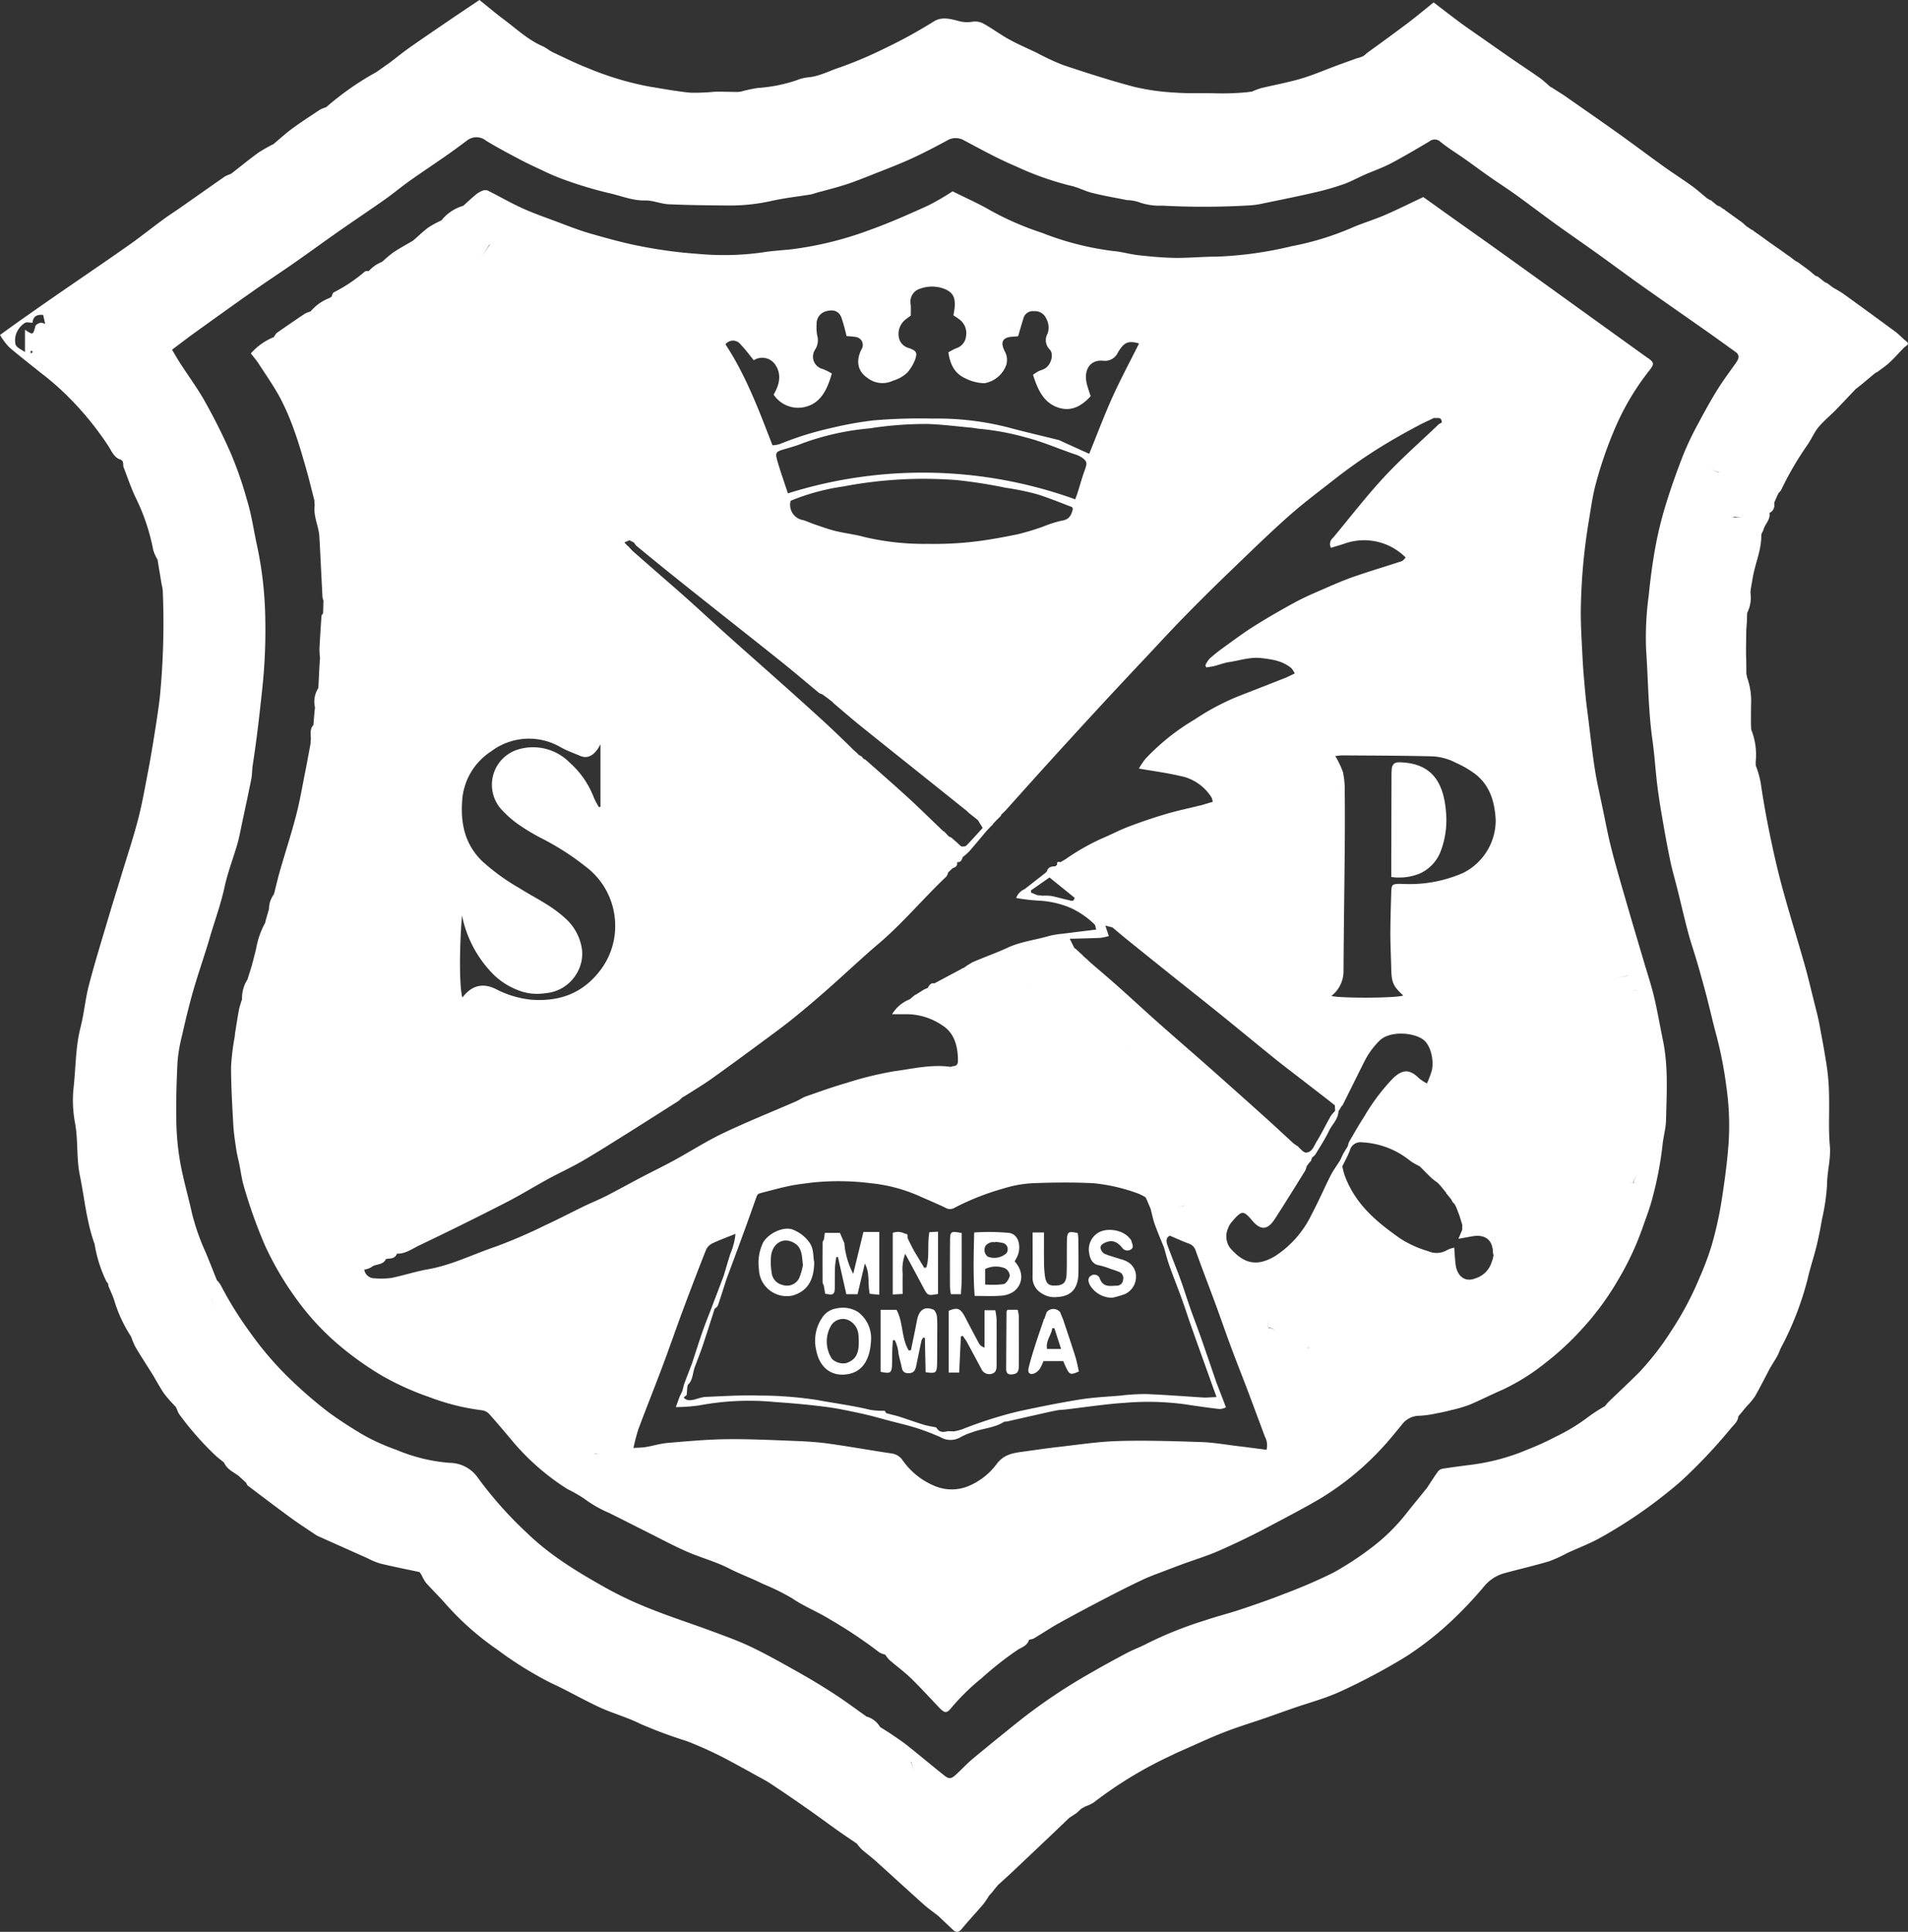
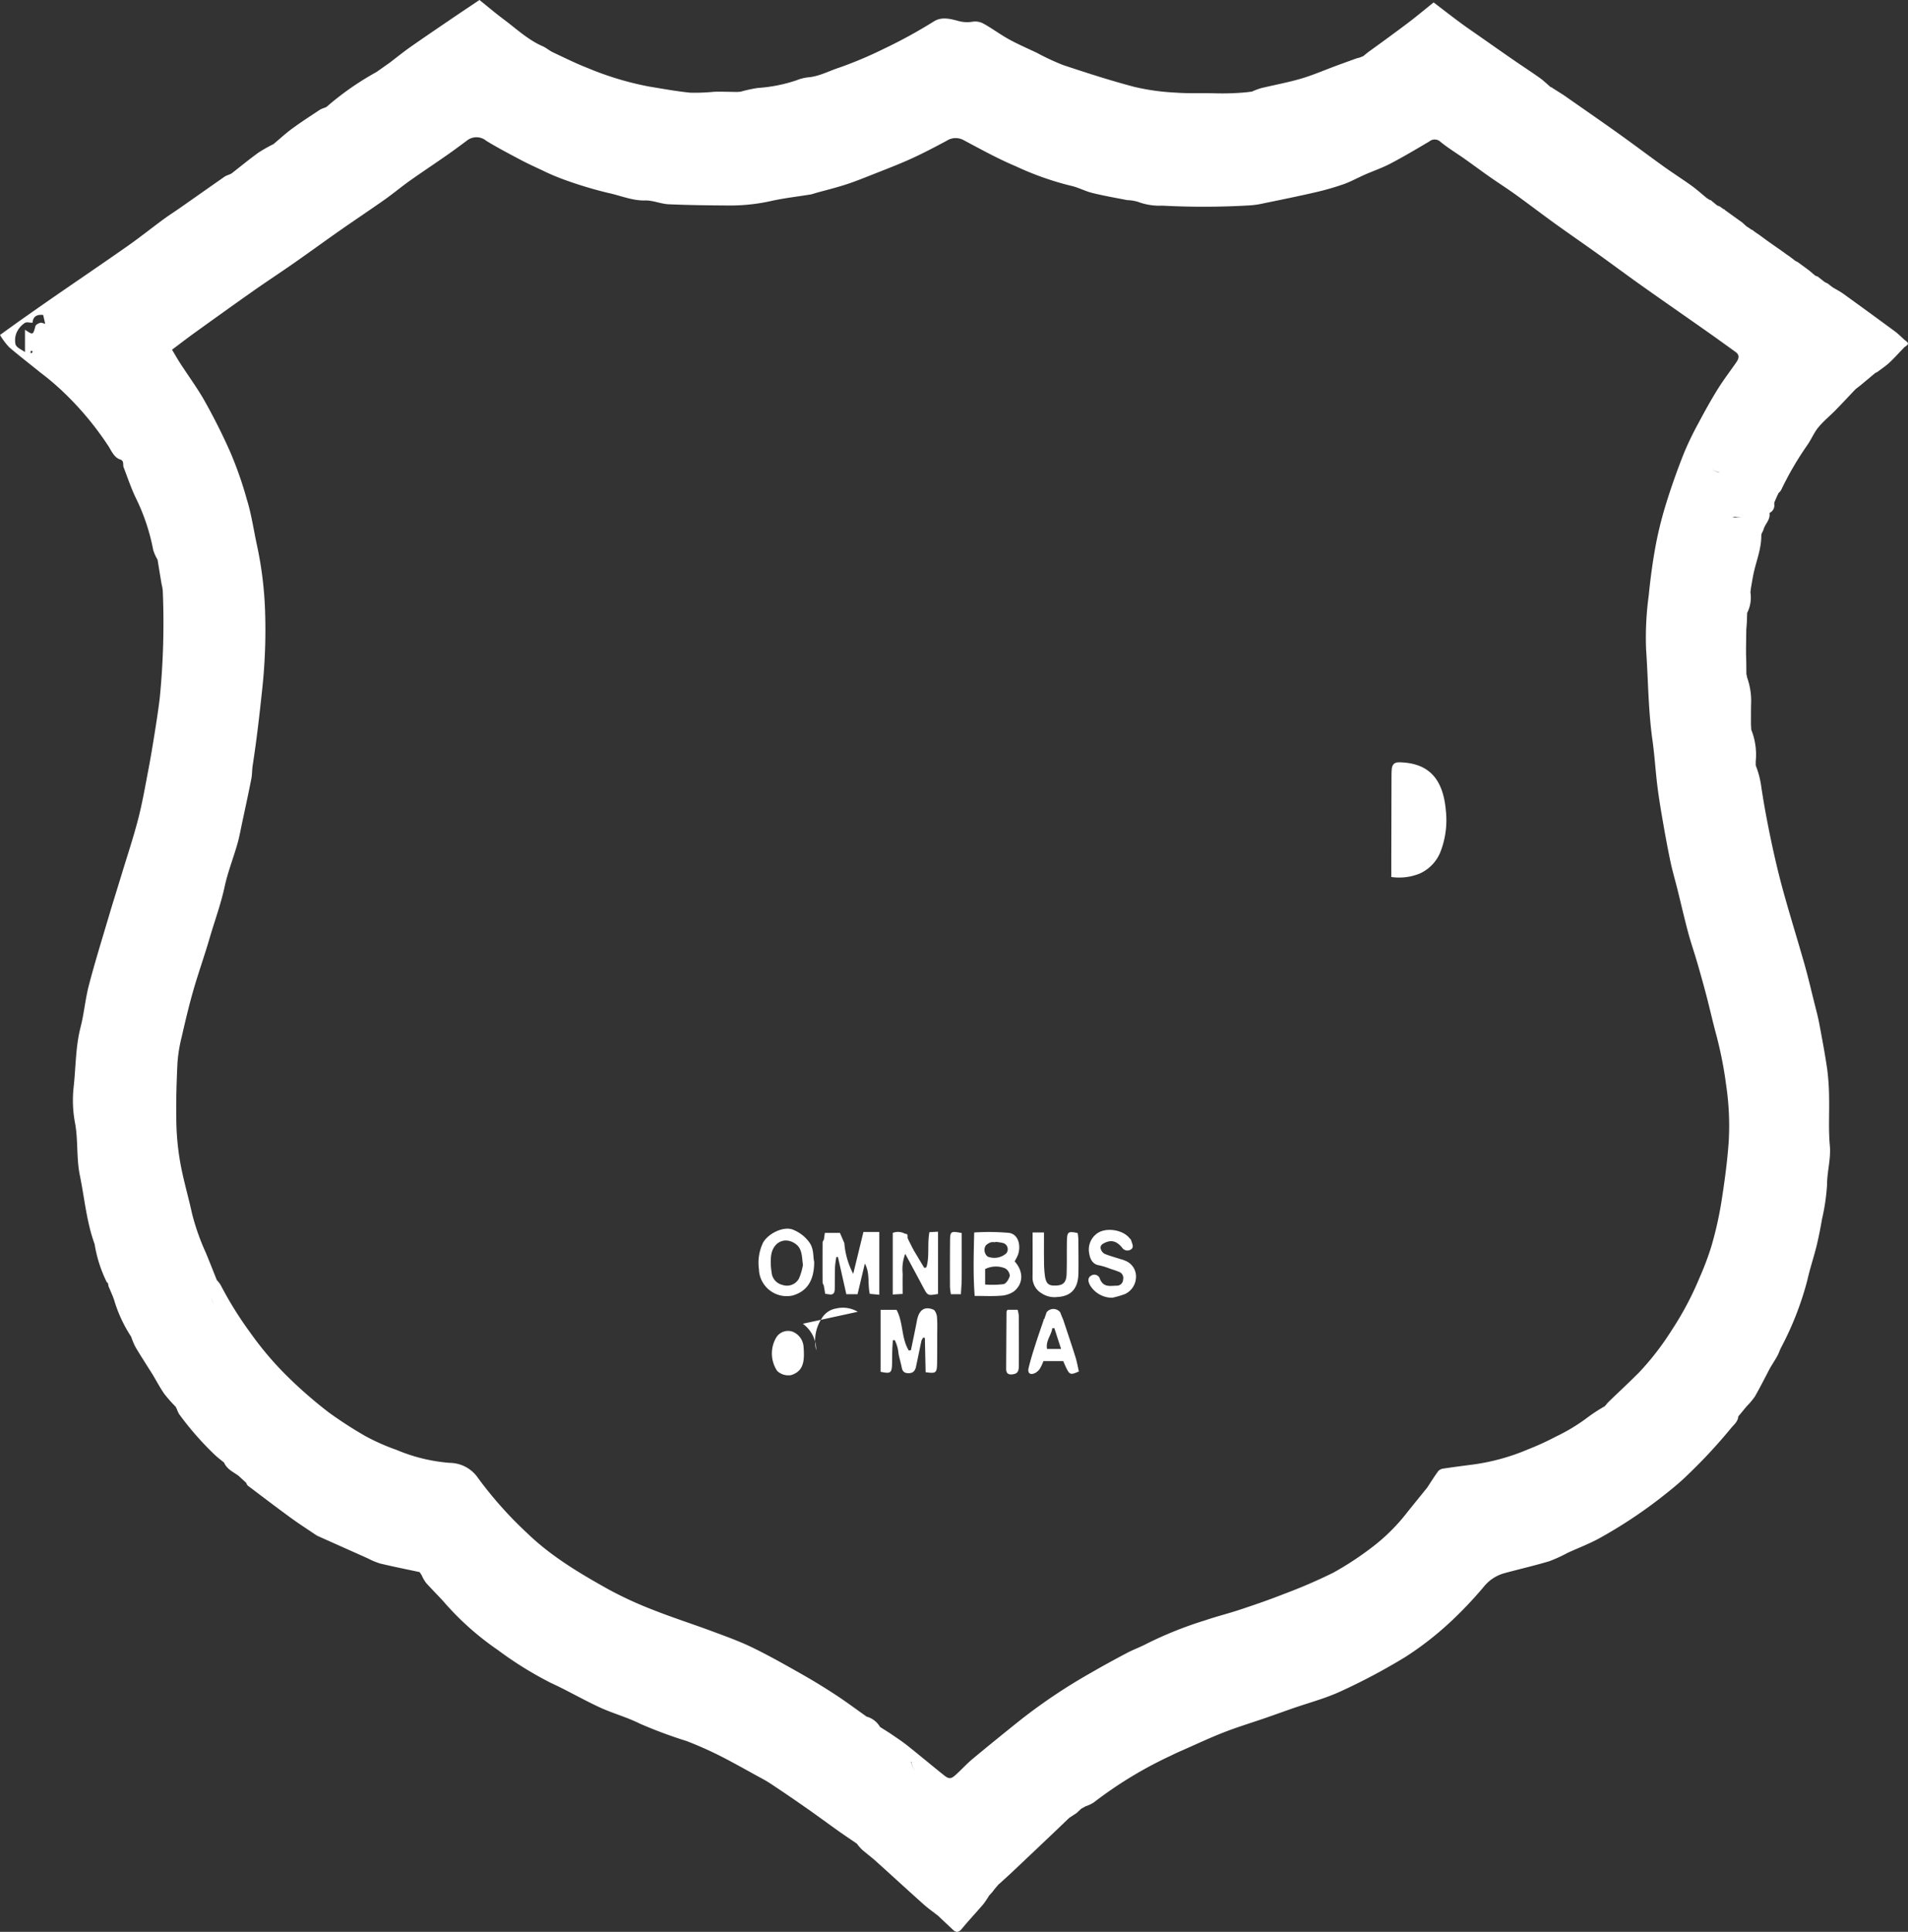
<svg xmlns="http://www.w3.org/2000/svg" width="326.97" height="331" viewBox="0 0 326.97 331">
  <rect x="0" y="0" width="326.97" height="331" fill="#333333" stroke="none" />
  <defs>
    <clipPath id="clip-path">
      <rect id="Rectangle_4986" data-name="Rectangle 4986" width="326.97" height="331" transform="translate(0 0)" fill="#fff" />
    </clipPath>
  </defs>
  <g id="Logo_" data-name="Logo " transform="translate(0 -0.001)">
    <g id="Group_1574" data-name="Group 1574" transform="translate(0 0.001)" clip-path="url(#clip-path)">
      <path id="Path_3954" data-name="Path 3954" d="M326.3,58.162c-.51-.454-.992-.954-1.534-1.353q-4.415-3.254-8.859-6.458c-.585-.422-1.227-.746-1.843-1.115-.078,0-.157.005-.234.006.077,0,.156,0,.234-.006l-.83-.639-.569-.29-1.149-.913-.43-.154L310.1,46.4l-.505-.379-1.5-1.1-.421-.216a1,1,0,0,1-.4.051,1,1,0,0,0,.4-.051l-1-.765-.588-.4-.513-.38-2.622-1.836-1.363-1,.007,0-.008-.006-.526-.351h0l-.645-.464a.287.287,0,0,0-.237-.128l-.548-.384.012.013-.353-.219-.681-.628-3.027-2.178a5.858,5.858,0,0,0,.534.7,5.858,5.858,0,0,1-.534-.7.164.164,0,0,0-.19-.12l-.668-.482-.448-.169-.971-.8a.221.221,0,0,0-.235-.107l-.577-.357c-.861-.706-1.694-1.462-2.591-2.108-1.576-1.134-3.209-2.171-4.787-3.3-2.646-1.9-5.251-3.867-7.9-5.756-3.076-2.194-6.183-4.335-9.277-6.5L266,15.051a.244.244,0,0,0-.239-.1c-.629-.537-1.229-1.126-1.894-1.6-1.472-1.046-2.983-2.024-4.467-3.049-2-1.379-3.982-2.775-5.971-4.166-1.077-.754-2.163-1.491-3.222-2.276-1.519-1.126-3.016-2.289-4.534-3.444-1.356,1.094-2.6,2.13-3.872,3.113-1.385,1.069-2.8,2.092-4.2,3.127-1.048.771-2.105,1.528-3.158,2.291l-.846.684L233,9.863l-.543.144c-1.147.417-2.295.828-3.44,1.251-2.01.742-3.99,1.607-6.032,2.208-2.272.668-4.6,1.086-6.9,1.644a12.836,12.836,0,0,0-1.542.583l-.851.11a43.854,43.854,0,0,1-5.289.191c-2.32-.07-4.648.049-6.96-.123a38.986,38.986,0,0,1-6.992-.971c-4.12-1.079-8.194-2.4-12.252-3.748a41.064,41.064,0,0,1-4.512-2.1c-1.595-.758-3.218-1.454-4.771-2.307-1.472-.808-2.844-1.842-4.313-2.658a2.974,2.974,0,0,0-1.9-.372,5.68,5.68,0,0,1-2.644-.171c-1.317-.34-2.708-.68-3.984.1a84.754,84.754,0,0,1-8.543,4.685,68.832,68.832,0,0,1-7.657,3.241c-1.8.58-3.5,1.535-5.42,1.685a7.415,7.415,0,0,0-1.931.492,26.107,26.107,0,0,1-6.659,1.324,24.044,24.044,0,0,0-2.965.645l-.557.041c-1.307-.014-2.615-.062-3.921-.034a34.709,34.709,0,0,1-4.1.163c-2.386-.235-4.757-.676-7.13-1.064A52.592,52.592,0,0,1,100.74,11.67c-2.035-.79-4.009-1.776-6-2.711-.605-.285-1.136-.773-1.746-1.037-2.495-1.081-4.52-3-6.7-4.625-1.4-1.043-2.739-2.182-4.128-3.3-1.715,1.153-3.332,2.228-4.939,3.322C74.9,4.906,72.571,6.482,70.267,8.1c-1.187.835-2.324,1.759-3.483,2.644l-2.272,1.6a49.183,49.183,0,0,0-8.6,6.011.167.167,0,0,0-.155.07,4.6,4.6,0,0,0-.91.363c-1.6,1.061-3.216,2.1-4.773,3.243-1.113.814-2.142,1.769-3.209,2.661l.049.113-.057-.109a25.753,25.753,0,0,0-2.6,1.479c-1.563,1.132-3.066,2.368-4.593,3.56l-.389.178a4.3,4.3,0,0,0-.769.344c-2.552,1.778-5.094,3.573-7.643,5.357-.957.67-1.942,1.293-2.884,1.987-2.045,1.505-4.039,3.1-6.112,4.554-4.151,2.913-8.343,5.753-12.514,8.632Q6.471,52.785,3.6,54.81c-1.178.829-2.344,1.68-3.6,2.585a12.547,12.547,0,0,0,1.538,2.069c1.743,1.5,3.567,2.891,5.349,4.34a44.893,44.893,0,0,1,3.568,2.989,52.816,52.816,0,0,1,8.2,9.76c.512.842.991,1.96,2.09,2.217l.284.271.074.308q.019.3.037.607c.707,1.8,1.306,3.663,2.146,5.381a35.084,35.084,0,0,1,2.972,8.91,7.539,7.539,0,0,0,.742,1.647c.229,1.394.455,2.789.688,4.182a7.868,7.868,0,0,1,.2,1.07,130.539,130.539,0,0,1-.5,18.336c-.231,1.984-.538,3.958-.851,5.928-.354,2.225-.721,4.449-1.144,6.658-.532,2.779-1.018,5.579-1.725,8.305-.825,3.179-1.865,6.289-2.818,9.426-.739,2.433-1.508,4.856-2.23,7.3-1.153,3.892-2.357,7.768-3.386,11.7-.618,2.361-.823,4.855-1.431,7.219-.871,3.386-.8,6.883-1.192,10.32a20.805,20.805,0,0,0,.257,6.125c.537,2.935.207,5.953.816,8.925.807,3.936,1.15,7.99,2.529,11.775a22.915,22.915,0,0,0,2.061,6.478c.034.084.142.13.215.194l.122.588.713,1.672.225.616a23.713,23.713,0,0,0,2.922,6.311v0a13.328,13.328,0,0,0,.694,1.685c.672,1.166,1.407,2.286,2.116,3.425h0l.931,1.463.022.05c.648,1.082,1.24,2.213,1.961,3.231a24.869,24.869,0,0,0,1.959,2.2.337.337,0,0,0,.122.264,4.671,4.671,0,0,0,.424.956,52.339,52.339,0,0,0,6.148,7.013c.493.456,1.027.857,1.542,1.283h0c.523,1.184,1.6,1.608,2.5,2.278l.061-.086-.055.09,1.227,1.128.038.027c.1.174.163.406.3.512,2.445,1.849,4.885,3.706,7.356,5.511,1.373,1,2.8,1.914,4.2,2.864a3.347,3.347,0,0,0,.5.29q4.254,1.9,8.511,3.8a12.7,12.7,0,0,0,2.1.881c2.252.539,4.521.991,6.783,1.475l.355.541,0,.009A7,7,0,0,0,73,271.195c1.058,1.186,2.2,2.284,3.246,3.48A48.548,48.548,0,0,0,85.3,282.7a62.457,62.457,0,0,0,9.092,5.644c2.83,1.293,5.549,2.888,8.375,4.191,2.261,1.042,4.676,1.683,6.9,2.8a80.179,80.179,0,0,0,8.032,2.986,65.292,65.292,0,0,1,7.669,3.561c1.356.723,2.7,1.471,4.047,2.218.886.491,1.793.947,2.642,1.509q3.138,2.078,6.228,4.245c1.827,1.276,3.623,2.608,5.442,3.9,1.018.722,2.056,1.41,3.085,2.113-.009-.036-.016-.074-.023-.114.007.039.015.078.023.114l.016.01a5.365,5.365,0,0,0,.586.165,5.365,5.365,0,0,1-.586-.165,9.1,9.1,0,0,0,.857,1c.777.684,1.609,1.291,2.379,1.983,2.737,2.461,5.449,4.959,8.192,7.412.792.709,1.659,1.313,2.492,1.966l.017.013,2.254.007-2.254-.007q1.261,1.189,2.521,2.379c.571.542,1.018.487,1.551-.161,1.192-1.448,2.473-2.8,3.688-4.228a14.961,14.961,0,0,0,1-1.491l.034-.022.548-.606.018-.036.216-.294.626-.745.19-.213.09-.058a2.765,2.765,0,0,1,.646-1.531,2.765,2.765,0,0,0-.646,1.531c.716-.654,1.44-1.3,2.147-1.965q3.452-3.256,6.893-6.525c.986-.935,1.965-1.879,2.947-2.82a1.923,1.923,0,0,0-.624,0,1.923,1.923,0,0,1,.624,0l.005,0a4.328,4.328,0,0,1,.15-.568,4.328,4.328,0,0,0-.15.568l1.221-.8.047-.034.774-.724.769-.424a6.126,6.126,0,0,0,1.382-.652,69.9,69.9,0,0,1,13.275-8.048c.641-.32,1.292-.616,1.945-.9,2.355-1.034,4.689-2.138,7.077-3.067,2.349-.914,4.756-1.643,7.134-2.464,1.529-.528,3.052-1.08,4.58-1.614,2.789-.973,5.664-1.718,8.351-2.964a106,106,0,0,0,11.085-5.9,54.343,54.343,0,0,0,7.509-5.821,68.178,68.178,0,0,0,5.957-6.268,6.861,6.861,0,0,1,3.484-2.245c2.554-.693,5.131-1.286,7.669-2.041a25.026,25.026,0,0,0,3.122-1.429c1.821-.833,3.7-1.542,5.46-2.507a81.228,81.228,0,0,0,11.825-7.972c.991-.8,1.975-1.612,2.9-2.5a91.466,91.466,0,0,0,7.856-8.417c.494-.6,1.159-1.078,1.229-2h0l.291-.335c.381-.463.758-.929,1.144-1.386a12.466,12.466,0,0,0,1.413-1.687c.9-1.568,1.714-3.2,2.562-4.81l.352-.6v.009c.328-.544.675-1.074.976-1.635.213-.4.348-.845.547-1.253a53.184,53.184,0,0,0,4.585-11.791c.43-1.926,1.071-3.793,1.542-5.71.373-1.514.665-3.055.934-4.6a35.283,35.283,0,0,0,.863-5.891c0-2.264.687-4.415.475-6.724-.253-2.75-.065-5.549-.129-8.324a39.491,39.491,0,0,0-.317-4.711c-.381-2.638-.877-5.257-1.371-7.874-.232-1.231-.562-2.439-.866-3.652-.543-2.171-1.051-4.355-1.661-6.5-1.191-4.195-2.493-8.351-3.652-12.557-.774-2.807-1.443-5.656-2.045-8.515-.645-3.06-1.228-6.141-1.694-9.24a15.346,15.346,0,0,0-.963-3.737q0-.361,0-.723a11.512,11.512,0,0,0-.768-5.407q-.023-.469-.047-.938c-.02-.019-.042-.039-.065-.058.023.019.045.039.065.058,0-1.106,0-2.213.015-3.318a11.971,11.971,0,0,0-.709-4.776.182.182,0,0,0-.016-.184l-.077-.307-.167.2.167-.2q-.008-.952-.017-1.9-.007-.31-.013-.619l-.031-.952c0-.111,0-.221,0-.332q0-.312,0-.624.01-.629.019-1.258.013-.961.025-1.921.052-.649.1-1.3.024-.787.048-1.574a5.8,5.8,0,0,0,.564-3.5l.064-.624a3.632,3.632,0,0,1-.074-2.461,3.632,3.632,0,0,0,.074,2.461c.14-.795.266-1.593.423-2.384.451-2.268,1.4-4.407,1.376-6.8,0-.321.289-.633.378-.971.26-.984,1.2-1.661,1.025-2.836a.913.913,0,0,1-.111.025.913.913,0,0,0,.111-.025l.01-.025a1.417,1.417,0,0,0,.793-1.567,1.364,1.364,0,0,0-.171.033,1.364,1.364,0,0,1,.171-.033l.066-.327c0-.031.007-.062.009-.094,0,.032,0,.064-.009.094l.55-1.25a.173.173,0,0,0,.078-.209,2.109,2.109,0,0,1-.055-.251,2.109,2.109,0,0,0,.055.251,2.647,2.647,0,0,0,.486-.54,54.352,54.352,0,0,1,4.456-7.666c.7-.966,1.162-2.156,1.908-3.066.882-1.078,1.967-1.948,2.937-2.94,1.179-1.2,2.331-2.443,3.495-3.667-.129.044-.27.072-.4.11.134-.037.274-.065.4-.11l.03-.015.8-.623.052-.043,2.45-2.046.393-.2c.678-.518,1.393-.985,2.024-1.567.818-.756,1.568-1.6,2.348-2.41l.252-.26c.813-.551.806-.681-.071-1.307M5.409,60.525c-.019.019-.2-.094-.192-.124a1.532,1.532,0,0,1,.131-.338l.256.166a1.528,1.528,0,0,1-.195.3M6.9,55.31c-.309.1-.756.3-.829.57-.419,1.537-.4,1.553-1.791.615v3.828c-.562-.417-1.382-.708-1.613-1.289a3.329,3.329,0,0,1,.249-2.191,3.832,3.832,0,0,1,1.337-1.505c.3-.209.809-.038,1.331-.038.074-1.168.836-1.435,1.816-1.336l.34,1.51c-.364-.081-.632-.235-.839-.165m3.216-2.43h0c.012-.013.029-.026.044-.04-.016.014-.032.027-.044.04m3.029,13.433a1.739,1.739,0,0,0-.135-.142,1.739,1.739,0,0,1,.135.142.112.112,0,0,0,.051.031.112.112,0,0,1-.051-.031m2.285,2.242h0l.353-.3-.353.3m1.207-19.293a.809.809,0,0,0,.041.251.808.808,0,0,1-.041-.251m.879,20.8,1.5.2-1.5-.2m1.559,1.357h0a1.486,1.486,0,0,0,.149.083,1.486,1.486,0,0,1-.149-.083m.531.366a.278.278,0,0,0-.037-.062.278.278,0,0,1,.037.062q.079.181.167.347-.088-.166-.167-.347m3.037,1.462h0a2.937,2.937,0,0,0-.4-.171,2.937,2.937,0,0,1,.4.171m-.017,6.595.1-.1-.09-.257.09.256-.1.1m-.193-4.027h0a1.2,1.2,0,0,1,.547.471,1.2,1.2,0,0,0-.547-.471m1.988-31.2h0c.053-.119.1-.228.141-.328-.042.1-.088.209-.141.328m1.6,37.778.075-.028-.065-.05.065.05ZM14.282,189.773a1.969,1.969,0,0,1-.131-.2,1.969,1.969,0,0,0,.131.2,2.491,2.491,0,0,1,.308.539,2.491,2.491,0,0,0-.308-.539m.48,1.107a6.873,6.873,0,0,1,.111.985,6.873,6.873,0,0,0-.111-.985m.562,2.63a.672.672,0,0,1,.337.327.672.672,0,0,0-.337-.327m4.544-31.9.149,1.049-.149-1.049m.786-4.42a1.365,1.365,0,0,0-.18-.277,1.968,1.968,0,0,0-.642-.484,1.968,1.968,0,0,1,.642.484,1.365,1.365,0,0,1,.18.277,1.415,1.415,0,0,1,.105.3,1.415,1.415,0,0,0-.105-.3m.171,52.4h0a.027.027,0,0,1,.008-.021.027.027,0,0,0-.008.021m.095.252.1-.1-.1-.249.1.249-.1.1m.588,1.287s-.008-.012-.023-.02C21.5,211.12,21.508,211.126,21.507,211.131Zm.175-52.281c0-.011.012-.026.03-.041-.018.015-.032.03-.03.041m.1-.1c-.015.015-.037.031-.056.046C21.741,158.785,21.763,158.769,21.778,158.754Zm0-4.44c-.026.024-.07.051-.089.073C21.711,154.365,21.756,154.338,21.782,154.315Zm.693,73.112c0-.1-.006-.2-.007-.294,0,.1,0,.2.007.294l1.121.116-1.121-.116m.136-1.536a.77.77,0,0,1,.727-.371.77.77,0,0,0-.727.371M22.6,213.858l1.024,1.931L22.6,213.858m3.65,16a2.511,2.511,0,0,1-.142-.247,2.511,2.511,0,0,0,.142.247,2.57,2.57,0,0,0,.261.332,2.545,2.545,0,0,1-.261-.332m.964-30.311a.5.5,0,0,0-.105.011.5.5,0,0,1,.105-.011,1.017,1.017,0,0,0,.2-.019,1.017,1.017,0,0,1-.2.019m.287-2.921a2.809,2.809,0,0,0,.007-.623,2.809,2.809,0,0,1-.007.623m.521-105.987-.068-.227.068.227a1.517,1.517,0,0,0,.857-.132,1.517,1.517,0,0,1-.857.132m.858,40.569.1-.1-.09-.257.09.257-.1.1m282.966,69.053a2.135,2.135,0,0,0,.3-.3,2.154,2.154,0,0,1-.3.3,2.741,2.741,0,0,1-.413.277,2.746,2.746,0,0,0,.413-.278m-.454,5.23.288,1.258-.335.052.335-.052-.288-1.258m-.369-4.721c.064-.039.131-.076.2-.114-.069.038-.136.075-.2.114l-.333-.177.333.177m-1.442.372c-.013-.168-.022-.347-.034-.54.012.193.021.372.034.54m-.713,18.018a.333.333,0,0,0,.113-.195.333.333,0,0,1-.113.195,1.821,1.821,0,0,0-.467.488,1.817,1.817,0,0,1,.467-.488m-.764-54.219a1.528,1.528,0,0,0,.033-.221,1.491,1.491,0,0,1-.033.221,2.9,2.9,0,0,0-.062.449,2.9,2.9,0,0,1,.062-.449M306.78,223.3c.073-.093.15-.193.233-.3l-.3-.217.3.217c-.083.109-.161.209-.233.3m-.163-2.086c.108.008.226.032.339.042-.112-.01-.23-.034-.339-.042a1.34,1.34,0,0,0-.664.088,1.336,1.336,0,0,1,.664-.088m-1,.537a1.2,1.2,0,0,0-.023.226l.4.291-.4-.291a1.2,1.2,0,0,1,.023-.226M298.909,62.229c-.02.079-.037.164-.082.189.045-.026.062-.11.082-.189m-.167,22.289-.083-.053c-.021.049-.044.1-.065.143.021-.047.044-.094.065-.143l.083.053m-.1-2a.025.025,0,0,1,0,.017.025.025,0,0,0,0-.017.565.565,0,0,0-.066-.061.565.565,0,0,1,.066.061m-.28-.228c.029.022.06.043.09.065-.03-.021-.061-.042-.09-.064l-.033.063.033-.063m-.17-41.583a.448.448,0,0,0-.242-.078.448.448,0,0,1,.242.078m-.549,25.932h0l.488.674-.488-.674m.425,18.214c0-.06,0-.122-.008-.186,0,.064.005.126.008.186m-5.541-46.2-1.147-.086,1.147.086m-1.783,8.9h0c-.091-.145-.169-.283-.237-.41.069.127.146.265.238.41m-.83-10.382h0Zm0,0h0c0-.015,0-.027,0-.041,0,.015,0,.026,0,.041m0,0c-.025.366-.051.735-.078,1.117.027-.382.052-.751.078-1.117m-.228,5.333a.422.422,0,0,1-.069-.175.422.422,0,0,0,.069.175m-.832.311-.185.156.335,1.4-.335-1.4.185-.156m.206,5.454h0l-.269-.364.269.364m-1.513-10.746h0l-.611-1.739.611,1.739m-.612-2.787-.045.072.035.006-.035-.006Zm-2.055.464a.089.089,0,0,0,0,.055,2.252,2.252,0,0,1,.125.625,2.241,2.241,0,0,0-.126-.625.091.091,0,0,1,0-.055m-.282,7.34h0a1.749,1.749,0,0,1-.015.559,1.749,1.749,0,0,0,.015-.559m1.55,8.779q.533.385,1.073.757-.54-.373-1.073-.757c-.811-.586-1.608-1.2-2.407-1.8.8.605,1.6,1.215,2.407,1.8m-3.859-12.131a.92.92,0,0,1,.179.137.92.92,0,0,0-.179-.137,1.508,1.508,0,0,0-.521-.2,1.506,1.506,0,0,1,.521.2m-.472,3.773c-.02.058-.036.1-.045.1.009,0,.025-.039.045-.1m-.412-1.8-1.375.253,1.375-.253m-.59,1.075c-.1,0-.2.016-.3.014.1,0,.207-.009.3-.014m-1.6-2.567a.443.443,0,0,0-.058.256.443.443,0,0,1,.058-.256m-.968-6.616.483-.348Zm.139,3.364c-.17.128-.359.306-.632.511.273-.2.462-.383.632-.511m.182.982c-.121-.057-.249-.136-.4-.229.152.093.28.172.4.229M277.224,33h0a4.236,4.236,0,0,1-.43.547,4.236,4.236,0,0,0,.43-.547m-.078-5.414a3.9,3.9,0,0,1-.672.123,3.9,3.9,0,0,0,.672-.123m-.081,3.482c-.241.125-.468.235-.677.346.209-.111.436-.221.677-.346M275.2,26.415c.057,0,.112-.007.163-.014-.051.007-.105.012-.163.014a.478.478,0,0,0-.075.016.478.478,0,0,1,.075-.016m-7.885-2.076h0c-.009-.013-.019-.029-.029-.046.01.016.02.033.029.046M262.963,22a1.8,1.8,0,0,0,.341.148,1.8,1.8,0,0,1-.341-.148.958.958,0,0,1-.108-.073.958.958,0,0,0,.108.073m-.805,7.691h2.869l.1-.4-.1.4Zm-9.546-2.761c.2.181.375.4.558.6-.184-.206-.362-.419-.558-.6a3.245,3.245,0,0,1-.341-.406,3.245,3.245,0,0,0,.341.406m-14.639.4a7.765,7.765,0,0,0,.857-.443,7.765,7.765,0,0,1-.857.443c-.767.33-1.547.62-2.328.909.781-.289,1.561-.579,2.328-.909m-34-9.39.344.388.464.523-.464-.523-.344-.388c-.042.231-.077.421-.1.58.022-.159.057-.349.1-.58m-.257,16.219a.551.551,0,0,0,.144-.056.551.551,0,0,1-.144.056q-1.063.137-2.116.176,1.053-.038,2.116-.176m-8.686-7.915a.683.683,0,0,0-.251-.055.683.683,0,0,1,.251.055m-5.2-5.216c-.081.1-.17.221-.278.345.108-.124.2-.241.278-.345m-6.03-6.367.15.168-.15-.167Zm-2.82,15.567c.349.124.705.226,1.063.321-.357-.1-.713-.2-1.063-.321-.848-.3-1.686-.636-2.525-.968.839.332,1.677.666,2.525.968m-5.933-19.813h0c-.03-.012-.06-.028-.089-.043.03.016.06.031.089.043m-1.9,16.674a6.92,6.92,0,0,0,1.177.661,6.92,6.92,0,0,1-1.177-.661c-.112-.08-.225-.153-.339-.221.113.068.227.141.339.221m-.485-2.527s0,.008,0,.012.005-.008,0-.012a.765.765,0,0,0-.042-.127.765.765,0,0,1,.042.127m-.032.046c-.02.018-.044.037-.06.054.016-.017.041-.036.06-.054M168.041,6.875h0l-.07-.012Zm-2.117-1.526.615-.15.692-.169-.692.169Zm-5.693-.4a3.3,3.3,0,0,0-.466.367,3.28,3.28,0,0,1,.466-.367M150.9,9.494c.129-.078.253-.155.377-.227-.124.072-.248.149-.377.227-.373.226-.749.447-1.129.656.38-.208.756-.429,1.129-.656m-4.608,17.381h0l-.774.29.774-.29M144.063,12.42q.117-.081.24-.158-.122.077-.24.158c-.043.03-.086.053-.129.08.043-.028.087-.051.129-.08M140.83,26.965l.143.273-.143-.273a2.729,2.729,0,0,1-.348.664,2.729,2.729,0,0,0,.348-.664m-2.5,3.659c.053-.023.116-.051.179-.082-.064.031-.126.059-.179.082-.211.091-.425.172-.646.251.22-.079.435-.159.646-.251m-2.709-14.652.8-.289Zm.25,15.043.282-.846-.282.846-.575.137.575-.137m-4.811.811a.763.763,0,0,1-.232.189.768.768,0,0,0,.232-.189m-3.413-.042a4.973,4.973,0,0,1,.928-.81,4.973,4.973,0,0,0-.928.81,2.388,2.388,0,0,1-.213.276,2.388,2.388,0,0,0,.213-.276m-18.483.379a2.408,2.408,0,0,0-.4.236,2.408,2.408,0,0,1,.4-.236M97.306,29.88l1.417.333-1.417-.333c-.012-.141-.024-.283-.038-.439.014.156.026.3.038.439m-.083-.968c.009.1.017.194.024.281-.007-.087-.015-.18-.024-.281l-.226.1.226-.1m-.779.344-.006,0,.005,0a1.036,1.036,0,0,0-.1-.189,1.053,1.053,0,0,1,.1.189m-.418-.228a.921.921,0,0,0-.141.224.921.921,0,0,1,.141-.224m-1.078-.835a.769.769,0,0,0,.152-.17.769.769,0,0,1-.152.17,1.166,1.166,0,0,1-.237.146,1.166,1.166,0,0,0,.237-.146M88.378,24l.4,1.78-.4-1.78a1.486,1.486,0,0,1-.261.008A1.486,1.486,0,0,0,88.378,24m-6.191-2.728a.207.207,0,0,0-.156-.034.207.207,0,0,1,.156.034M79.91,5.321l-.174.616.174-.616M77.169,8.087a4.7,4.7,0,0,1-.343-.619,4.7,4.7,0,0,0,.343.619m-.452,16.356a1.558,1.558,0,0,1-.212.213,1.558,1.558,0,0,0,.212-.213M70.342,11.817l-.917.592.054.29-.054-.29.917-.592M68.585,30.345c.058.02.119.04.181.055-.062-.016-.123-.035-.181-.055-.087.08-.171.162-.252.245.081-.083.165-.166.252-.245m-1.767,1.521a1,1,0,0,0,.422-.185,1.007,1.007,0,0,1-.422.185,1.757,1.757,0,0,0-.373.1,1.777,1.777,0,0,1,.373-.1m-2.787,1.621a1.173,1.173,0,0,0,.252-.052,1.173,1.173,0,0,1-.252.052.231.231,0,0,0-.092.03.231.231,0,0,1,.092-.03m-6.207,2.458.656-.408-.656.408-.02-.052.02.052m-5.756,5.608a.969.969,0,0,0,.193-.489.969.969,0,0,1-.193.489,1.211,1.211,0,0,1-.194.163,1.211,1.211,0,0,0,.194-.163m-1.875,1.738a1.7,1.7,0,0,0,.186-.246,1.7,1.7,0,0,1-.186.246q-.107.114-.219.218.112-.1.219-.218M47.487,44.86c.25-.084.5-.173.738-.273-.241.1-.488.189-.738.273a.568.568,0,0,0-.118.057.553.553,0,0,1,.118-.057m-6.1-13.968a2.716,2.716,0,0,0,.034.933,2.716,2.716,0,0,1-.034-.933M30.775,57.212a1.9,1.9,0,0,0,.593-.125,1.892,1.892,0,0,1-.593.125.279.279,0,0,0-.15.067.279.279,0,0,1,.15-.067m-.87,57.393h0l.316.578-.316-.578m-.079-15.224a1.223,1.223,0,0,0,.246.281,1.217,1.217,0,0,1-.246-.281m.662,133.511a5.229,5.229,0,0,1,.121.63,5.229,5.229,0,0,0-.121-.63m4.54,5.085c.122-.023.266-.045.437-.08-.171.036-.315.057-.437.08m.873,4.552a.433.433,0,0,1,.054-.29.433.433,0,0,0-.054.29m.462-19.644.011-.005a4.81,4.81,0,0,0-.232-.658,4.708,4.708,0,0,1,.242.657h-.01c.252.721.474,1.328.71,1.972l-.721-1.967m1.224.726a1.166,1.166,0,0,1,.122.4,1.172,1.172,0,0,0-.122-.4m.367,23.985a.455.455,0,0,0-.041.129.455.455,0,0,1,.041-.129.49.49,0,0,1,.068-.1.49.49,0,0,0-.068.1m.672-19.019a1.356,1.356,0,0,1,.257-.378,1.356,1.356,0,0,0-.257.378m.288-1.808-.626-.107.626.107.041-.844-.041.844m6.711,26.953-.152.135.152-.135a3.475,3.475,0,0,0,.644,1.18,3.475,3.475,0,0,1-.644-1.18m2.9,2.441a2.465,2.465,0,0,1-.208-.237,2.465,2.465,0,0,0,.208.237c.05.049.1.1.148.154-.049-.053-.1-.105-.148-.154m4.549,1.484h0l.025.084Zm3.6,4.335h0l.789.762-.789-.762m2.885,1.259-.662.112.662-.112.114.359-.114-.359m18.894-7.82a.547.547,0,0,1-.261.2.549.549,0,0,0,.261-.2.521.521,0,0,0,.027-.067.521.521,0,0,1-.027.067m.4.574a.463.463,0,0,0-.194.124A.463.463,0,0,1,78.86,256a.924.924,0,0,1,.14-.026.924.924,0,0,0-.14.026m4.293,21.056c-.053.107-.1.216-.155.328.051-.112.1-.221.155-.328a.082.082,0,0,1,.055-.037.082.082,0,0,0-.055.037m12.982,10.361a.817.817,0,0,0-.154-.06.817.817,0,0,1,.154.06,2.218,2.218,0,0,0,.292.126,2.218,2.218,0,0,1-.292-.126m2.931.828c-.051-.035-.1-.067-.159-.1.054.032.108.064.159.1,0-.067.013-.135.02-.2-.008.068-.016.136-.02.2m.505-1.342a.98.98,0,0,0-.03-.105.98.98,0,0,1,.03.105c.021.094.041.182.06.265-.019-.083-.039-.171-.06-.265m4.543,4.6c-.081-.2-.159-.385-.234-.561.075.177.153.363.234.561l.369-.283-.369.283m4.1-1.2a2.083,2.083,0,0,0-.076.381,2.083,2.083,0,0,1,.076-.381l.538.725-.538-.725m1.112,1.5-.3-.4Zm4.343.034c-.148.922-.219,1.366-.3,1.875-.067-.015-.131-.025-.191-.033.06.008.124.018.191.033l.3-1.874.194.336-.194-.336m.669,1.163-.073-.127.073.127c.034-.021.068-.047.1-.071-.034.024-.068.049-.1.071m4.558,1.933a4.245,4.245,0,0,0-.52.057,4.245,4.245,0,0,1,.52-.057c.039,0,.079,0,.118-.007-.04,0-.079.006-.118.007m.2-2.318-.025-.084-.045.073.045-.073Zm2.669,3.628a1.692,1.692,0,0,1-.214-.224c-.065-.083-.129-.168-.193-.253.064.085.128.17.193.253a1.692,1.692,0,0,0,.214.224,2.491,2.491,0,0,0,.272.207,2.491,2.491,0,0,1-.272-.207m6.537,2.417h0l.294.192-.294-.192m1.5-.227-.1.434.1-.434c.082.019.165.046.248.075-.083-.029-.166-.055-.248-.075m.91,2.9a1.4,1.4,0,0,1-.37-.09,1.417,1.417,0,0,0,.37.09.117.117,0,0,1,.081.045.117.117,0,0,0-.081-.045m-.631-1.441a1.439,1.439,0,0,1-.01.191,1.439,1.439,0,0,0,.01-.191l.753-.247-.753.247m.687-1.255a.639.639,0,0,1-.228.009.639.639,0,0,0,.228-.009,2.778,2.778,0,0,0,.367-.118,2.778,2.778,0,0,1-.367.118m.507,3.558a1.784,1.784,0,0,1,.583.173,1.784,1.784,0,0,0-.583-.173m1.155.526c-.084-.066-.173-.129-.266-.188.093.059.182.122.266.188s.162.13.228.189c-.066-.059-.142-.122-.228-.189m.839-.961a.562.562,0,0,0-.082.026.608.608,0,0,1,.082-.026s.011.009.019.026c-.008-.017-.014-.027-.019-.026m.367-1.322.231-1.334-.231,1.334m.912-1.425a5.957,5.957,0,0,0-1.231-1.432.185.185,0,0,0-.094-.03.185.185,0,0,1,.094.03,5.957,5.957,0,0,1,1.231,1.432.158.158,0,0,1,.026.086.158.158,0,0,0-.026-.086m.241,4.406h0a2.841,2.841,0,0,0,.012-.293,2.841,2.841,0,0,1-.012.293m.124-14.574h0a.1.1,0,0,0,.016-.015.1.1,0,0,1-.015.015m.323,10.59a.721.721,0,0,0,.075.152.721.721,0,0,1-.075-.152m.292,5.789-.071-.163.071.163.542.073-.542-.073m-.01-6.056h0l.031.063-.031-.063m1.352-.132.257.052.088.468-.088-.468-.257-.052m.248-.1c0,.05.008.1.011.147l.272.367-.272-.367c0-.049-.007-.1-.011-.147m.706,6.594-.624-.084Zm6.939-10.259c-.068-.115-.133-.234-.2-.355.063.121.127.24.2.355l.229-.346-.229.346m2.339,3.876a.346.346,0,0,1-.069-.1.346.346,0,0,0,.069.1.665.665,0,0,0,.219.13.665.665,0,0,1-.219-.13m1.446-.248a5.07,5.07,0,0,1-.428.355.432.432,0,0,1-.1.053.432.432,0,0,0,.1-.053,5.07,5.07,0,0,0,.428-.355c.345-.317.683-.694,1.088-1.117-.4.422-.742.8-1.088,1.117m2.3-1.072-.263-.089Zm4.32,24.773c-.217-.2-.442-.383-.671-.567.229.184.454.371.671.567q.465.419.924.848-.46-.427-.924-.848m2.107-17.015-.457.075Zm-1.086-3.647c-.142,0-.284,0-.426,0a1.029,1.029,0,0,0,.452-.071l-.026.071.033-.013c.107.875.359,1.53,1.123,1.629-.782-.1-1.031-.775-1.157-1.616m1.495,1.624h.024a.094.094,0,0,1,.041.007.094.094,0,0,0-.041-.007h-.024m.184,1.135.313-.539-.313.539-.172-.191.172.191M157.8,318.3l.26-.476-.26.476m.047-1.167h0c.145-.037.264-.066.359-.085-.1.018-.214.048-.359.085m.729.7-.365-.352.365.352c.009-.168.016-.3.016-.414,0,.11-.008.246-.016.414m.705-1.712c-.041-.021-.081-.045-.12-.068C159.2,316.082,159.243,316.106,159.284,316.128Zm2.429,3.61a5.788,5.788,0,0,0-.817.262,5.788,5.788,0,0,1,.817-.262l.338,1.162-.338-1.162M163,328.507a.914.914,0,0,0,.775.929.914.914,0,0,1-.775-.929m.035-.261.133-.153Zm.334-6.8.216-.409-.216.409m.782-16.365c-.012.2-.024.4-.037.6.012-.207.025-.405.037-.6.067-.154.134-.3.207-.438-.074.137-.14.284-.207.438m2.111,20.454h0l.067.011Zm.608-23.159a1.155,1.155,0,0,1-.088.216,1.155,1.155,0,0,0,.088-.216c.024-.085.051-.165.081-.242-.03.077-.057.157-.081.242m.272,23.18h0l.026,0-.026,0m.087-4.32.153-.093-.153.093m.611-17.579h0l.292-.024-.292.024m2.051,17.148h0a.144.144,0,0,1,.009-.048.144.144,0,0,0-.009.048m1.359-7.581h0a1.319,1.319,0,0,0,.15.2,1.319,1.319,0,0,1-.15-.2m.686-9.835c.007.1.016.193.029.269-.013-.076-.022-.165-.029-.269m.456,11.852.319-.889-.319.889m.078-11.166c.084,0,.182,0,.3,0-.114,0-.212.005-.3,0m.689-.021-.21.011.21-.011.058-.249-.058.249m.162-2.234h0l.368.232-.368-.232m1.041,3.655-.109.048Zm.455-2.712-.39-.246.391.246Zm2,7.525h-1.067q-.007.117-.015.234.007-.117.015-.234Zm-1.447-7.679.6.086-.6-.086M177.189,294a1.516,1.516,0,0,0-.259.073,1.516,1.516,0,0,1,.259-.073,1.736,1.736,0,0,0,.231-.057,1.736,1.736,0,0,1-.231.057m.79,17.281a2.334,2.334,0,0,1,.44.431,2.334,2.334,0,0,0-.44-.431m-.413-9.57,1.438.1-1.438-.1m.337-1.691c.035-.022.071-.046.106-.072C177.974,299.97,177.939,299.994,177.9,300.016Zm.318-.208a.417.417,0,0,1,.111-.037c.082-.014.189.151.411.348-.222-.2-.329-.361-.411-.348a.417.417,0,0,0-.111.037m1.835-7.512a1.683,1.683,0,0,1,.5-.026.073.073,0,0,0,.045-.014.076.076,0,0,1-.045.014,1.674,1.674,0,0,0-.5.026m.363,20.523c-.043.031-.083.066-.124.1.041-.034.081-.07.124-.1.16-.116.318-.242.476-.369-.158.127-.316.253-.476.369m11.09-28.134a1.547,1.547,0,0,1,.369-.113,1.55,1.55,0,0,0-.369.113m5.658,17.207c-.455.25-.915.49-1.376.727.461-.237.921-.477,1.376-.727a1.762,1.762,0,0,0,.152-.094,1.762,1.762,0,0,1-.152.094m1.158-.87a1.885,1.885,0,0,0-.3.192,1.885,1.885,0,0,1,.3-.192c.959-.479,1.93-.932,2.9-1.391-.968.459-1.939.912-2.9,1.391m22.473-9.257a4.477,4.477,0,0,1,.477-.191,4.477,4.477,0,0,0-.477.191m23.411-11.53q-.194.149-.386.3.192-.153.386-.3c.3-.227.589-.456.882-.686-.294.23-.587.46-.882.686m19.638-14.157q-.1.13-.2.246.1-.116.2-.246a.77.77,0,0,1,.185-.172.77.77,0,0,0-.185.172m6.814-2.744c-.092.11-.193.235-.3.359.105-.124.206-.249.3-.359a2.583,2.583,0,0,1,.435-.425,2.583,2.583,0,0,0-.435.425M272,262.6a1.72,1.72,0,0,0-.4.059,1.72,1.72,0,0,1,.4-.059q.1,0,.2-.017-.1.013-.2.017m3.561-1.746a1.756,1.756,0,0,1-.572.788,1.756,1.756,0,0,0,.572-.788.336.336,0,0,1,.117-.137.336.336,0,0,0-.117.137m1.287-.438a5.067,5.067,0,0,0,.839-.456,5.067,5.067,0,0,1-.839.456m4.134-2.373a1.2,1.2,0,0,0-.712-.485,1.2,1.2,0,0,1,.712.485m2.01-1.857a2.178,2.178,0,0,0,.165-.744,2.178,2.178,0,0,1-.165.744m1.716-.506-.419-.064Zm1.318-1.9a2.393,2.393,0,0,1-.325.192,2.371,2.371,0,0,0,.325-.192c.38-.27.752-.551,1.122-.837-.371.285-.743.567-1.122.837m-.344-23.277q.468-.6.939-1.2a.69.69,0,0,0,.077-.131.705.705,0,0,1-.077.131q-.473.6-.939,1.2m3.548,20.86a.083.083,0,0,1-.035.043.082.082,0,0,0,.034-.043,3.034,3.034,0,0,1,.172-.467,3.037,3.037,0,0,0-.172.467m-.108-26.1a4.289,4.289,0,0,1,.5-.4,4.312,4.312,0,0,0-.5.4m2.428,22.948a3.334,3.334,0,0,0,.194-.44,3.334,3.334,0,0,1-.194.44m3.372-3.33c-.332.287-.627.627-.933.925.306-.3.6-.639.933-.925a4.323,4.323,0,0,0,.437-.449,4.291,4.291,0,0,1-.437.449m-.56-33.039c.131-.378.271-.753.382-1.138-.111.385-.251.76-.382,1.138m1.218-4.1a1.359,1.359,0,0,1-.017.149,1.359,1.359,0,0,0,.017-.149c.052-.911.145-1.816.26-2.717-.115.9-.208,1.805-.26,2.717m.271-25.648c.018.191.045.38.079.568-.033-.188-.061-.377-.079-.568-.035-.372-.088-.743-.151-1.113.063.369.115.74.151,1.113m-.126-71.472.139-.1-.139.1M294.407,66.6c-1.191,1.924-2.3,3.917-3.366,5.931a52.307,52.307,0,0,0-2.522,5.25c-1.075,2.723-2.068,5.5-2.94,8.307a64.935,64.935,0,0,0-1.83,7.262c-.537,2.874-.922,5.793-1.215,8.713a53.736,53.736,0,0,0-.45,9.146c.364,5.2.364,10.42,1.091,15.588.374,2.653.526,5.344.861,8,.276,2.187.649,4.36,1.027,6.529s.776,4.316,1.233,6.455c.326,1.528.773,3.025,1.15,4.54.616,2.473,1.183,4.962,1.839,7.421.466,1.746,1.062,3.449,1.566,5.184.552,1.9,1.086,3.808,1.588,5.725.578,2.212,1.075,4.451,1.674,6.655a67.837,67.837,0,0,1,1.689,8.59,47.086,47.086,0,0,1,.448,9.614c-.242,3.557-.733,7.1-1.289,10.622a63,63,0,0,1-1.656,7.312,47.969,47.969,0,0,1-2.01,5.362,53.714,53.714,0,0,1-4.836,9.137,47.063,47.063,0,0,1-5.561,7.194c-1.7,1.712-3.466,3.344-5.2,5.019-.245.238-.456.52-.683.782a28.071,28.071,0,0,0-3.1,2.032,31.877,31.877,0,0,1-5.285,3.176,47.266,47.266,0,0,1-4.794,2.193,36.575,36.575,0,0,1-9.84,2.648c-1.546.2-3.093.4-4.634.635a1.412,1.412,0,0,0-.888.432c-.675.912-1.278,1.89-1.907,2.843-1.119,1.384-2.244,2.764-3.358,4.154A32.532,32.532,0,0,1,235,265.2a53.535,53.535,0,0,1-6.521,4.265,90.528,90.528,0,0,1-8.489,3.658c-2.436.964-4.912,1.812-7.389,2.639-2.031.678-4.107,1.188-6.133,1.882a65.411,65.411,0,0,0-9.946,3.98c-1.1.589-2.272.994-3.373,1.576-2.1,1.111-4.193,2.253-6.258,3.448a95.918,95.918,0,0,0-12.041,8.067c-2.731,2.187-5.453,4.387-8.147,6.629-1.008.839-1.908,1.837-2.886,2.722-.832.753-1.177.793-2.022.122-2.139-1.7-4.233-3.47-6.373-5.166-.944-.748-1.958-1.385-2.94-2.073l-.058-.036-1.612-1.017a3.85,3.85,0,0,0-2.332-1.784l-.087-.072c-1.732-1.223-3.436-2.5-5.2-3.653-1.924-1.257-3.881-2.457-5.87-3.581-2.785-1.575-5.574-3.158-8.436-4.544-2.233-1.081-4.566-1.913-6.88-2.773-3.352-1.246-6.753-2.331-10.081-3.651a64.206,64.206,0,0,1-7.648-3.518c-4.937-2.754-9.825-5.64-14.031-9.721a66.839,66.839,0,0,1-8.308-9.335,5.948,5.948,0,0,0-4.878-2.62,29.257,29.257,0,0,1-9.1-2.217,36.85,36.85,0,0,1-5.339-2.363,70.839,70.839,0,0,1-6.283-4.062,76.663,76.663,0,0,1-6.4-5.5,55.823,55.823,0,0,1-7.023-8.128,62.145,62.145,0,0,1-5.113-8.22,5.19,5.19,0,0,0-.646-.822c-.629-1.567-1.242-3.141-1.89-4.7a39.341,39.341,0,0,1-2.358-6.7c-.634-2.9-1.48-5.748-2.008-8.67a45.011,45.011,0,0,1-.683-7.048c-.069-3.372.032-6.753.195-10.123a26.1,26.1,0,0,1,.739-4.489c.6-2.636,1.222-5.271,1.965-7.861.872-3.04,1.934-6.012,2.82-9.048.854-2.925,1.91-5.768,2.561-8.781.535-2.478,1.473-4.845,2.174-7.282.344-1.2.562-2.441.823-3.667.533-2.5,1.077-4.994,1.572-7.5.152-.766.119-1.575.24-2.351.654-4.2,1.14-8.422,1.588-12.658a94.452,94.452,0,0,0,.54-13.419,63.41,63.41,0,0,0-1.356-11.412c-.6-2.693-.967-5.471-1.788-8.075A63.857,63.857,0,0,0,39.479,77.5a102.578,102.578,0,0,0-4.743-9.38c-1.212-2.013-2.575-3.913-3.855-5.876-.461-.707-.875-1.452-1.4-2.326,1.32-.988,2.616-1.99,3.941-2.943,3.294-2.37,6.589-4.737,9.9-7.066,2.36-1.658,4.766-3.234,7.131-4.884,2.587-1.807,5.14-3.675,7.726-5.483,2.571-1.8,5.177-3.531,7.742-5.34,1.449-1.022,2.823-2.178,4.27-3.205,2.1-1.489,4.236-2.9,6.344-4.374,1.188-.829,2.358-1.691,3.52-2.565a2.626,2.626,0,0,1,3.281.073c1.894,1.157,3.853,2.186,5.805,3.22,1.231.652,2.493,1.236,3.754,1.816a35.88,35.88,0,0,0,3.537,1.525,69.492,69.492,0,0,0,7.756,2.357c2.116.442,4.149,1.355,6.378,1.3,1.339-.034,2.682.591,4.033.651,3.5.154,7,.19,10.5.212a32.316,32.316,0,0,0,7.17-.8c2.209-.486,4.46-.734,6.691-1.1a7.857,7.857,0,0,0,.815-.238c1.72-.479,3.454-.9,5.156-1.451,1.527-.491,3.026-1.1,4.525-1.691,2.211-.876,4.437-1.718,6.609-2.7,2.086-.946,4.128-2.021,6.159-3.11a2.824,2.824,0,0,1,2.927-.1c2.93,1.556,5.848,3.177,8.88,4.449a51.283,51.283,0,0,0,9.4,3.339c1.283.264,2.495.94,3.773,1.256,1.975.487,3.979.835,5.973,1.223a7.289,7.289,0,0,1,1.815.287,10.408,10.408,0,0,0,4.179.659,134.372,134.372,0,0,0,15.172-.056,14.963,14.963,0,0,0,2.235-.347c2.915-.6,5.834-1.189,8.738-1.858a46.642,46.642,0,0,0,4.9-1.4c1.244-.434,2.422-1.1,3.639-1.634,1.483-.651,3.018-1.173,4.457-1.927,2.244-1.177,4.435-2.482,6.628-3.775a1.433,1.433,0,0,1,1.925.077c1.31,1.069,2.753,1.936,4.128,2.908,1.422,1,2.821,2.049,4.246,3.047,1.49,1.043,3.018,2.018,4.5,3.083,2.289,1.65,4.536,3.371,6.824,5.022,2.4,1.728,4.828,3.394,7.229,5.114,2.475,1.772,4.916,3.6,7.4,5.359,3.788,2.685,7.6,5.326,11.4,8,1.625,1.143,3.235,2.311,4.849,3.473.595.428.644.974.123,1.731-1.049,1.523-2.18,2.981-3.156,4.559m.888,26.779.09.144-.223.162.223-.162-.09-.144m-.135-.217-.057-.091h0l.057.091m-2.472-21.453a3.369,3.369,0,0,1,.292-.626,3.388,3.388,0,0,0-.292.626m.024,8.822h0c-.027-.014-.054-.029-.081-.045.026.016.053.031.081.045m.757,52.44-.51-.7.51.7m-.28-2.482.091.205-.091-.205m.235-50.471c.028.488.286.617,1.036.864.138.01.346.029.4-.065-.055.094-.263.075-.4.109-.751-.277-1.01-.416-1.038-.909m1.477,48.6-1.223-.186,1.223.186m.1,49.058c.009.043.018.086.027.129-.009-.043-.019-.086-.027-.129-.087-.43-.172-.86-.261-1.289.09.429.174.859.261,1.289m-2.61-97.3c-.013,0-.044.042-.07.092.026-.05.057-.095.07-.092M292.177,134a1.943,1.943,0,0,1-.012.389,1.943,1.943,0,0,0,.012-.389m-.959-59.531L291,74.19c.107-.071.208-.143.3-.216-.1.073-.2.145-.3.216l.216.279m-.2,56.267a1.249,1.249,0,0,1,.12.134.938.938,0,0,1,.149.275.938.938,0,0,0-.149-.275,1.249,1.249,0,0,0-.12-.134l-.1.188.1-.188m.587,2.625a1.32,1.32,0,0,1-.367.042,1.32,1.32,0,0,0,.367-.042M289.311,90.3a1.388,1.388,0,0,1,.717.3,1.39,1.39,0,0,0-.717-.3m.09,39.335a1.24,1.24,0,0,1,.312-.151,1.24,1.24,0,0,0-.312.151m.213,28.913c.068.213.141.424.217.634-.076-.21-.149-.421-.217-.634s-.126-.4-.184-.607q.088.305.184.607m-.024-65.456c.267.186.544.382.843.574-.3-.192-.576-.388-.843-.574m-.655,44.723h0l-.133-.434.133.434m-.208-1.673-.259.145.259-.145m-.672-42.681c.029.01.058.019.088.028-.013.035-.026.071-.038.106.012-.035.025-.071.038-.106l-.087-.028m-2.019,24.062.07.012-.045.072.045-.072Zm-.054-14.21c.059-.163.128-.346.225-.609-.1.263-.166.446-.225.609m.179-15.827a3.533,3.533,0,0,0,.189.784,2.161,2.161,0,0,1,.076.246,2.161,2.161,0,0,0-.076-.246,3.533,3.533,0,0,1-.189-.784m.87,21.755c-.252-.21-.488-.394-.709-.574.221.18.457.364.709.574m-.075,25.974a1.3,1.3,0,0,1,.269.131,1.31,1.31,0,0,0-.269-.131c-.011.05-.025.1-.038.146.013-.047.027-.1.038-.146m.264-35.064h0l-.065-.05.075-.028-.075.028Zm-2.563,13.751a3.293,3.293,0,0,1,.088-.633,3.293,3.293,0,0,0-.088.633m.022,19.553a15.678,15.678,0,0,1-.564-2.749,15.708,15.708,0,0,0,.564,2.749m-.109-40.227c.01.058.021.115.033.174-.012-.058-.023-.116-.033-.174a1.118,1.118,0,0,1,.3-.359,1.118,1.118,0,0,0-.3.359m.518,43.626c.04.171.077.343.112.515-.035-.172-.072-.344-.112-.515a5.106,5.106,0,0,1-.092-.524,5.106,5.106,0,0,0,.092.524m-1.147-40.686a.863.863,0,0,1,.027-.318.863.863,0,0,0-.027.318m-.7,6.631c.033.3.066.61.074.912,0,.146,0,.292-.006.438.007-.146.01-.292.006-.438-.008-.3-.041-.608-.074-.912m.151,22.227a8.606,8.606,0,0,0,.245,1.211,8.6,8.6,0,0,1-.245-1.211q-.045-1.11-.083-2.22.039,1.11.083,2.22m-.613-10.237c-.013-.051-.026-.1-.035-.143l.149-.742c-.048.239-.1.485-.149.742.01.044.022.092.035.143m.283,1.357q.05,1.109.091,2.22-.041-1.11-.091-2.22c0-.072-.009-.144-.018-.216.008.072.015.144.018.216m-.322-6.835a3.17,3.17,0,0,0-.089-.711l-.028-.109.028.109a3.17,3.17,0,0,1,.089.711M31.777,90.176c.008-.023.011-.04.007-.046a.692.692,0,0,0-.132-.122.692.692,0,0,1,.132.122c0,.006,0,.023-.007.046m.069,14.746a.382.382,0,0,1-.077.2h0a.379.379,0,0,0,.077-.2M31.7,92.055h0c-.058-.03-.109-.059-.156-.086.047.027.1.056.156.086m.849,23.925a2.107,2.107,0,0,1,.171.16c0,.232,0,.48,0,.734,0-.255,0-.5,0-.734a2.107,2.107,0,0,0-.171-.16M35,153.652c.032-.028.058-.043.07-.037a1.012,1.012,0,0,1,.133.074,1.012,1.012,0,0,0-.133-.074c-.012-.006-.038.01-.07.037m.317,2.979c.063-.054.127-.1.194-.153s.1-.077.154-.115q-.075.058-.154.115c-.066.048-.131.1-.194.153m.942-75.507.01-.079.065.05-.065-.05Zm3.9,10.383c.053-.033.109-.071.17-.113-.061.043-.118.081-.17.113m2.924,31.6a1.906,1.906,0,0,0,.181-.424,1.906,1.906,0,0,1-.181.424M297.331,63.667a3.572,3.572,0,0,1,.307-.36,3.572,3.572,0,0,0-.307.36,3.673,3.673,0,0,0-.631,1.413,3.673,3.673,0,0,1,.631-1.413M296.937,75h0a1.457,1.457,0,0,1,.28.228,1.457,1.457,0,0,0-.28-.228m-.185,122.039a5.1,5.1,0,0,1,.067-.682,5.147,5.147,0,0,0-.067.682m.1-82.877a1.54,1.54,0,0,1,.128-.213,1.6,1.6,0,0,0-.128.213m.165-19.471a2.138,2.138,0,0,0,.041.636,2.138,2.138,0,0,1-.041-.636m.186,14.333a1.556,1.556,0,0,0,.064-.358,1.556,1.556,0,0,1-.064.358m.8-11.441.1-.333-.1.333m.124-6.286h0l.09-.077-.09.077m.259,40.322c-.012-.03-.025-.061-.039-.09C298.36,131.558,298.373,131.588,298.385,131.619Zm-.979-41.411h0l1.011-.657-1.011.657m-.125-1.556c-.227-.065-.378-.012-.462.133a.5.5,0,0,1,.488-.247,10.638,10.638,0,0,0,1.9.114Zm2.71-46.339a1.818,1.818,0,0,0,.377-.226c-.216-.079-.434-.153-.651-.23.217.077.435.151.651.23a1.82,1.82,0,0,1-.378.226,1.4,1.4,0,0,1-.362.1,1.4,1.4,0,0,0,.362-.1m-.034,3.587c.185-1.039.234-1.3-.272-1.585.506.287.457.546.273,1.585a2.252,2.252,0,0,0,.131.209,2.429,2.429,0,0,1-.131-.209m.674,49.406a19.958,19.958,0,0,0,.116-1.994,1.409,1.409,0,0,1-.614-.986,1.409,1.409,0,0,0,.614.986c-.008.673-.042,1.334-.116,1.994m.331-4.437h0l.085.135-.085-.135m.323.515-.076-.123Zm.977-14.063c.15.3.276.557.377.783C302.538,77.879,302.413,77.62,302.263,77.321Zm0,2.712h0q.086-.053.161-.105-.075.052-.161.105m.6,7.984c-.093.192-.182.387-.274.58.092-.193.181-.388.274-.58.006-.013.022-.02.034-.03-.012.01-.028.017-.034.03m1.161-9.511c-.009,0-.018.011-.026.028.008-.017.017-.027.026-.028a.344.344,0,0,1,.081.005.345.345,0,0,0-.081-.005m.266.286c.021-.058.045-.134.072-.2-.026.069-.051.145-.072.2m5.4-3.889c-.094.13-.192.258-.292.386.1-.127.2-.255.292-.386q.309-.428.627-.847-.318.418-.627.847m3.415-8.776-.032.051.032-.051.026.084Zm4.154.783q-.534.428-1.052.874.519-.446,1.052-.874a.753.753,0,0,1,.172-.1.743.743,0,0,0-.172.1m1.3-6.814-.032.063.032-.063c.038.029.077.055.116.083-.039-.028-.078-.054-.116-.083m.281.229a.557.557,0,0,0-.08-.074.557.557,0,0,1,.08.074.021.021,0,0,1,0,.016.021.021,0,0,0,0-.016m.686.722h0l.171.191-.171-.191m5.464-.847q-.635.535-1.245,1.11.61-.573,1.245-1.11a1.39,1.39,0,0,1,.392-.223,1.39,1.39,0,0,0-.392.223" transform="translate(0 -0.001)" fill="#fff" />
-       <path id="Path_3955" data-name="Path 3955" d="M378.962,129.285c-1.687-1.193-3.363-2.407-5.042-3.616q-7.132-5.135-14.263-10.273-3.41-2.455-6.824-4.9c-2.288-1.633-4.585-3.25-6.874-4.879-1.883-1.34-3.763-2.687-5.508-3.934-2.338,1.1-4.471,2.172-6.652,3.11-1.881.808-3.845,1.379-5.718,2.205a49.392,49.392,0,0,1-10.208,3.11,64.61,64.61,0,0,1-12.921,1.786c-2.348-.006-4.7.241-7.045.21-2.078-.027-4.158-.227-6.227-.453-1.449-.158-2.876-.594-4.326-.717A49.847,49.847,0,0,1,275.1,107.81,50.451,50.451,0,0,1,266.318,104c-2.05-1.193-4.214-2.141-6.534-3.3a43.519,43.519,0,0,1-4.158,2.422c-3.259,1.477-6.535,2.942-9.882,4.141a59.538,59.538,0,0,1-13.524,3.365c-1.692.186-3.4.265-5.078.548a47.767,47.767,0,0,1-10.92.247,78.483,78.483,0,0,1-9.7-1.278c-2.974-.56-5.914-1.381-8.838-2.221-1.995-.573-3.943-1.356-5.9-2.085s-3.934-1.422-5.842-2.292c-1.985-.906-3.89-2.027-5.854-2.995a1.42,1.42,0,0,0-1.038.114,4.347,4.347,0,0,0-1.1.71c-.689.58-1.351,1.2-2.024,1.805l-.007.005a7.335,7.335,0,0,0-3.73,2.494h0a16.969,16.969,0,0,0-2.2,1.19c-.93.682-1.775,1.508-2.656,2.272h0c-1.138.674-2.3,1.3-3.406,2.037a20.152,20.152,0,0,0-1.856,1.564l-.056.038a6.093,6.093,0,0,0-2.241,1.539l-.043.02c-.227.034-.5-.013-.674.115a26.808,26.808,0,0,1-5.316,3.554c-.194.083-.27.507-.4.772l-.422.235a7.926,7.926,0,0,0-3.148,2.251l-.013.01a5.461,5.461,0,0,0-1.022.424q-2.4,1.6-4.759,3.256a2.72,2.72,0,0,0-.5.718h0a10.344,10.344,0,0,0-3.948,2.807c.495.637.924,1.112,1.273,1.652,1.276,1.972,2.63,3.894,3.753,5.971a42.04,42.04,0,0,1,2.418,5.612c.752,2.066,1.363,4.2,1.975,6.323.528,1.832.971,3.695,1.452,5.544q.031.467.063.934c-.234,1.792.612,3.377.788,5.09l.056.964c.006.107.013.215.02.322q.017.3.034.6c.147,2.919.291,5.839.446,8.758a2.674,2.674,0,0,0,.166.584q-.033,1.08-.066,2.161c-.094.156-.26.305-.272.469-.133,1.862-.256,3.726-.349,5.592a13.44,13.44,0,0,0,.093,1.538q-.059.94-.118,1.88l-.112,2.211q-.027.553-.053,1.106a4.355,4.355,0,0,0-.573,3.357,2.558,2.558,0,0,0,.386-.57,2.558,2.558,0,0,1-.386.57l-.077.6a2.843,2.843,0,0,1,.187.619,2.859,2.859,0,0,0-.187-.619q-.067.792-.133,1.585-.032.4-.064.806c-.647.678-.446,1.549-.436,2.377l-.07.91-.781,4.162a1.012,1.012,0,0,1,.1-.054,1.012,1.012,0,0,0-.1.054c-.543,2.653-.982,5.339-1.654,7.95-.826,3.207-1.861,6.347-2.776,9.526-.386,1.34-.7,2.707-1.044,4.061a4.3,4.3,0,0,0-.851,2.54v0l-.556,1.905-.1.468a13.908,13.908,0,0,0-1.465,4l-.124.606-.566,2.224a.264.264,0,0,0-.057.253l-.814,2.6a.941.941,0,0,0,.227-.048.941.941,0,0,1-.227.048l0,.008a5.957,5.957,0,0,0-.938,3.4l.005.011c.012.128.037.257.054.386-.017-.128-.042-.258-.054-.386a15.8,15.8,0,0,0-.516,1.7c-.258,1.359-.458,2.732-.682,4.1l-.058.585a.627.627,0,0,1,.323.126.631.631,0,0,0-.323-.126,40.5,40.5,0,0,0-.628,5.148c0,3.315.2,6.633.381,9.945.078,1.412.3,2.818.505,4.217.13.878.362,1.738.539,2.608.249,1.225.4,2.488.752,3.672a84.9,84.9,0,0,0,3.636,10.2,52.858,52.858,0,0,0,5.011,8.646,44.4,44.4,0,0,0,8.569,9.166,53.431,53.431,0,0,0,6.536,4.536,47.31,47.31,0,0,0,8.1,3.648,38.559,38.559,0,0,0,9.071,2.252,2.068,2.068,0,0,1,1.191.687c1.349,1.509,2.66,3.062,3.962,4.623a40.8,40.8,0,0,0,9.367,8.165,26.122,26.122,0,0,1,2.853,1.623,20.421,20.421,0,0,0,4.308,2.475c2.226,1.106,4.441,2.239,6.664,3.351,2.191,1.1,4.357,2.266,6.589,3.248,2.434,1.07,5,1.727,7.394,2.959,1.862.959,3.833,1.656,5.7,2.6a39.7,39.7,0,0,1,4.982,2.448c2.06,1.417,4.4,2.321,6.52,3.638A78.9,78.9,0,0,1,247.186,351a3.607,3.607,0,0,0,1.013.409l.048.029a6.493,6.493,0,0,0,.742.923c1.217,1.052,2.517,1.994,3.676,3.119,1.691,1.643,3.282,3.416,4.926,5.121.8.825,1.206.893,1.912.013a37.692,37.692,0,0,1,5.232-5.136,57.041,57.041,0,0,1,6.231-4.9c.66-.416,1.608-.668,1.912-1.683l.044-.032a3.08,3.08,0,0,0,.8-.225c1.449-.865,2.858-1.813,4.328-2.629,2.6-1.442,5.223-2.832,7.854-4.2,2.161-1.124,4.332-2.228,6.529-3.259,1.322-.62,2.7-1.088,4.059-1.615q1.391-.54,2.789-1.053c2.049-.749,4.141-1.377,6.143-2.259,2.838-1.25,5.649-2.6,8.4-4.063,3.032-1.616,6.086-3.175,9.063-4.942a48.54,48.54,0,0,0,10.424-8.536c1.228-1.3,2.353-2.716,3.5-4.109a3.718,3.718,0,0,1,3-1.479,18.067,18.067,0,0,0,2.934-.417c.833-.15,1.663-.334,2.485-.549a23.622,23.622,0,0,0,3.129-.918c1.883-.784,3.71-1.738,5.588-2.539a36.357,36.357,0,0,0,7.359-4.58,48.548,48.548,0,0,0,6.321-5.848,47.342,47.342,0,0,0,6.041-8.154,49.7,49.7,0,0,0,4.324-9.117c.642-1.848,1.365-3.677,1.823-5.583a60.627,60.627,0,0,0,1.621-8.6c.134-1.46.579-2.9.609-4.353.1-4.582.408-9.184-.539-13.721-.51-2.447-.922-4.922-1.5-7.349-.482-2.023-1.139-3.995-1.726-5.986-.878-2.978-1.777-5.949-2.64-8.932-.983-3.4-1.995-6.788-2.883-10.218-.639-2.468-1.108-4.992-1.633-7.5-.45-2.147-.946-4.287-1.286-6.457-.43-2.744-.726-5.515-1.073-8.275-.19-1.511-.4-3.021-.54-4.537-.2-2.148-.395-4.3-.5-6.455-.145-3-.358-6.013-.263-9.009a101.015,101.015,0,0,1,1.281-13.809c.388-2.27.674-4.581,1.271-6.785a70.2,70.2,0,0,1,3.476-9.941,43.657,43.657,0,0,1,5.719-9.5c.833-1.056.809-1.338-.242-2.081m-238.306-.69h0q.325.505.648,1-.323-.5-.648-1m8.913,14.6h0c.009-.168.017-.3.018-.414,0,.11-.009.246-.018.414m.247-16.133a.276.276,0,0,1,.109.145.276.276,0,0,0-.109-.145M137.927,265.428a1.06,1.06,0,0,1-.054-.154,1.059,1.059,0,0,0,.054.153q.031.071.056.145c-.016-.049-.035-.1-.056-.144m.937,2.311a1.308,1.308,0,0,1-.219-.155,1.308,1.308,0,0,0,.219.155.1.1,0,0,1,.039.047.1.1,0,0,0-.039-.047m.447,3.659q-.122-.26-.214-.513.092.254.214.513a8.573,8.573,0,0,1,.462,1.271,8.586,8.586,0,0,0-.462-1.271m4.375-41.844-.065-.05Zm2.213,57.22c-.148-.24-.33-.477-.5-.717.174.24.356.477.5.717.321.521.629,1.056.954,1.575-.325-.519-.633-1.053-.954-1.575m3.4-87.354c.058-.037.1-.075.1-.119,0,.044-.046.082-.1.119m.939-5.315a.306.306,0,0,0,.058-.148.306.306,0,0,1-.058.148m1.723-43.306.213.137-.213-.137m194.824-33.809h0c-.007-.009-.014-.02-.021-.032.007.012.014.023.021.032m-3.4,1.485c.062.03.13.057.182.08-.052-.023-.12-.051-.182-.08-.008.033-.016.065-.025.1.009-.032.017-.064.025-.1m-5.971-.241-.045.071.045-.071-.07-.011Zm-.514,2.421c-.123.1-.216.239-.324.256.108-.017.2-.155.324-.256m-1.646-1.61c.329,0,.659,0,.986,0-.327,0-.656,0-.986,0a1.2,1.2,0,0,0-.2.023,1.2,1.2,0,0,1,.2-.023m-5.091,24.961q.462-.23.912-.461Q330.624,143.775,330.163,144.005ZM316.3,154.735a1.616,1.616,0,0,0,.615-.16A1.616,1.616,0,0,1,316.3,154.735Zm-1.527,1.279c.122-.046.249-.083.375-.12-.126.037-.253.074-.375.12a1.472,1.472,0,0,0-.249.125,1.472,1.472,0,0,1,.249-.125m-16.534,17.074c.195-.187.384-.382.568-.582-.185.2-.373.4-.568.582-.386.37-.781.73-1.179,1.085.4-.356.794-.715,1.179-1.085m-4.994-45.569a4.257,4.257,0,0,1-.618.714,4.267,4.267,0,0,0,.618-.714m-.848-3.2a2.838,2.838,0,0,0-2.585.128,2.838,2.838,0,0,1,2.585-.128m-22.124-.993q.02-.165.056-.335-.035.17-.056.335c-.141.07-.286.138-.433.2.146-.067.291-.135.433-.2m-9-3.019a4.636,4.636,0,0,1,.7.649A4.636,4.636,0,0,0,261.275,120.309Zm-.989-10.045.025.083-.025-.083Zm-.482,5.487a3.047,3.047,0,0,0-.525-.28,3.047,3.047,0,0,1,.525.28m-2.648-4.815h0c-.017.015-.04.031-.06.046.02-.016.043-.032.06-.047M235.266,122.2a3.917,3.917,0,0,0-.216,1.317,3.908,3.908,0,0,1,.216-1.317m-2.324-5.854-.033.063.033-.063m-5.128,10.937a3.3,3.3,0,0,1,.816.1,3.3,3.3,0,0,0-.816-.1h0m-5.733-12.631.091.108-.091-.108-.222.111.222-.111m1.37,12.279c.79.8,1.462,1.739,2.266,2.713a2.676,2.676,0,0,1,3.711.811c1.078,1.6.693,3.4-.314,5.068a5.029,5.029,0,0,0,5.339,2.131c2.685-.621,3.839-2.9,4.636-5.74a9.822,9.822,0,0,0-1.524-.76,2.178,2.178,0,0,1-1.347-3.323,2.971,2.971,0,0,0,.352-2.485,8.338,8.338,0,0,1-.088-1.893,2.193,2.193,0,0,1,1.636-2.213c1.278-.338,2.18-.03,2.619,1.095a31.183,31.183,0,0,1,.87,3.164c.426.04.982.055,1.526.149a1.386,1.386,0,0,1,1.013,2.173c-.966,1.977-.633,3.718,1.07,4.862a4.15,4.15,0,0,0,4.333.47,6.022,6.022,0,0,0,2.478-1.4,7.8,7.8,0,0,0,1.265-2.033c.521-1.373.337-1.676-.967-2.156a2.335,2.335,0,0,1-1.773-1.967,3.168,3.168,0,0,1,1.112-2.888,10.722,10.722,0,0,1,.953-.7c0-.637.041-1.271-.009-1.9a2.329,2.329,0,0,1,1.643-2.738,5.919,5.919,0,0,1,4.3.111c1.3.6,1.687,1.389,1.6,2.948-.027.467-.129.929-.216,1.521.312.212.67.437,1.01.69a2.933,2.933,0,0,1,1.147,2.869,2.417,2.417,0,0,1-1.693,2.084c-.434.171-.843.426-1.338.681.305,2.121,1.095,3.656,2.919,4.471a7.5,7.5,0,0,0,3.279.832,4.856,4.856,0,0,0,3.727-3.143,2.988,2.988,0,0,0-.224-2.243c-.878-1.679-.417-2.506,1.364-2.59.323-.015.645-.055.888-.076.322-1.089.606-2.08.909-3.065a1.653,1.653,0,0,1,1.791-1.225,2.094,2.094,0,0,1,2.12,1.27,3.145,3.145,0,0,1,.236,2.556,2.24,2.24,0,0,0,.332,2.708c.822.826.243,2.721-.84,3.316-.337.185-.715.273-1.058.445-.292.146-.56.348-.939.588.775,2.48,1.756,4.677,4.129,5.566,2.279.854,4.117-.094,5.752-1.882-.228-.714-.457-1.343-.629-1.99-.657-2.48.515-4.312,2.776-4.088a2.424,2.424,0,0,0,2.535-1.439c.874-1.39,1.483-2.179,3.608-1.513-1.533,3.071-3.153,6.083-4.567,9.211-1.407,3.111-2.609,6.338-3.972,9.69l-4.713-2.133a3.263,3.263,0,0,0-.524-.233c-2.708-.674-5.426-1.3-8.125-2.017a48.711,48.711,0,0,0-13.459-1.651,93.946,93.946,0,0,0-10.2.313,61.307,61.307,0,0,0-7.24,1.311,54.6,54.6,0,0,0-8.775,2.744,5.463,5.463,0,0,1-1.245.207c-2.339-6.088-4.6-12.051-8.054-17.3a1.632,1.632,0,0,1,2.584,0m65.284,15.078c-.017.015-.042.032-.062.048.02-.016.045-.033.062-.049h0m-6.295,6.48c-.459,1.251-.813,2.549-1.218,3.825-.108.339-.235.672-.413,1.178a76.979,76.979,0,0,0-49.243-1.024c-.658-2.014-1.326-3.857-1.857-5.749-.335-1.193-.12-1.413.974-1.735,1.135-.335,2.284-.642,3.385-1.089a44.448,44.448,0,0,1,11.475-2.557,62.479,62.479,0,0,1,10.039-.758c2.484.093,4.961.409,7.441.637.516.047,1.027.174,1.544.209a43.425,43.425,0,0,1,7.647,1.424c2.958.739,5.749,1.991,8.628,2.96a4.171,4.171,0,0,1,1.042.48c.986.679,1,.974.555,2.2m.042,41.459h0c-.1.114-.212.223-.323.33.111-.106.219-.215.323-.33m-4-32.8a19.466,19.466,0,0,0-3.116.993,43.186,43.186,0,0,1-4.345,1.319c-2.639.539-5.293,1.041-7.961,1.328a60.063,60.063,0,0,1-7.652.332,44.183,44.183,0,0,1-10.835-1.2c-1.6-.436-3.25-.616-4.859-1.008-1.193-.291-2.359-.725-3.531-1.119-.673-.226-1.324-.541-2-.743a2.653,2.653,0,0,1-2.146-3.313,37.494,37.494,0,0,1,8.981-2.445,73.628,73.628,0,0,1,19.386-1.108,84.559,84.559,0,0,1,8.536,1.335,43.965,43.965,0,0,1,5.139,1.044c2.077.618,4.1,1.473,6.139,2.235.072.027.111.164.185.279-.216,1.159-.692,1.906-1.917,2.072m.62,30.391a1.477,1.477,0,0,0-.281-.228,1.477,1.477,0,0,1,.281.228m-1.13,5.3a2.658,2.658,0,0,0-.453.673,2.658,2.658,0,0,1,.453-.673m-1.784-6a.421.421,0,0,1-.125.059.421.421,0,0,0,.125-.059m-13.611,2.98-.087-.3-.579.066.579-.066.087.3m-7.987,7.368c-.017.016-.042.034-.063.051.02-.017.046-.035.063-.051l.09.257-.1.1.1-.1-.09-.257m-16.153-11.377a3.544,3.544,0,0,0-.359-.225q-.184-.1-.364-.212.18.111.364.212a3.544,3.544,0,0,1,.359.225m41.039,7.117.288-.321.29-.628c.305-.25.623-.488.938-.728-.315.24-.632.478-.938.728l-.29.628-.288.321-.283,0,.283,0m3.417-40.91.572-.188-.572.188a2.872,2.872,0,0,1-.24.19,2.823,2.823,0,0,0,.24-.19m-63.987-26.626q.105-.1.212-.192-.107.093-.212.192a3.607,3.607,0,0,0-.025.4,3.607,3.607,0,0,1,.025-.4m-10.627,36.2q.319.229.631.468-.312-.239-.631-.468c-.216-.154-.425-.32-.632-.49.207.17.416.336.632.49m-3.113-.7.4.533c1.817,1.485,3.626,2.983,5.454,4.451q4.169,3.347,8.359,6.661c3.779,3,7.572,5.98,11.337,9,2.085,1.674,4.122,3.423,6.189,5.126a1.855,1.855,0,0,0,.525.213l.82.594.047.038,1,.766-.015.056c1.565,1.321,3.109,2.674,4.7,3.955,4.268,3.439,8.556,6.847,12.835,10.269q2.688,2.15,5.373,4.3l.443.412,1.49,1.188.82,1.34c-.932,1.018-1.845,2.054-2.806,3.033-.172.175-.538.114-.814.161a.194.194,0,0,0-.179-.123l-.726-.687-.253-.206-.57-.506-.273-.13-.265-.151-.19-.229-.415-.438a.314.314,0,0,0-.24-.148l-.9-.86c-1.734-1.657-3.443-3.349-5.21-4.962-2.4-2.188-4.838-4.317-7.263-6.465-.067-.06-.178-.059-.268-.086l-.368-.449-.264-.148-.262-.143-.205-.23-.415-.381-.253-.214-.858-.866c-1.386-1.319-2.754-2.662-4.163-3.951q-3.519-3.221-7.08-6.384c-3.033-2.709-6.085-5.39-9.114-8.1-2.457-2.2-4.881-4.451-7.34-6.65-1.928-1.724-3.887-3.4-5.831-5.106q-1.717-1.5-3.431-3.01l-.53-.544-.251-.294-.118-.056-.547-.588.873-.383.752.39M224.194,246.3c-.091.057-.18.118-.266.184-.165.124-.32.255-.474.389.154-.133.309-.265.474-.389.086-.065.175-.126.266-.183m-21.04-88.365a1.642,1.642,0,0,1,.312.031,1.642,1.642,0,0,0-.312-.031.089.089,0,0,1-.062-.039.089.089,0,0,0,.062.039m-1.642-46.124a.849.849,0,0,0-.305.2.849.849,0,0,1,.305-.2m-.386,4.179h0l-.075.028Zm-1.295,39.053c-.372-.359-.733-.739-1.1-1.115.363.376.723.756,1.1,1.115m-7.153,40.935c1.036.572,2.152.966,3.235,1.432,1.325.57,2.285-.059,3.079-1.193.132-.189.236-.4.449-.771v10.7l-.248.086a11.77,11.77,0,0,1-.9-1.694,15.315,15.315,0,0,0-4.139-5.967,8.8,8.8,0,0,0-8.872-2.225,6.312,6.312,0,0,0-2.967,10.086,17.65,17.65,0,0,0,2.939,2.649,34.67,34.67,0,0,0,4.2,2.524,44.833,44.833,0,0,1,7.5,4.831,12.655,12.655,0,0,1,5.009,9.858,12.469,12.469,0,0,1-2.621,7.962c-3.083,3.991-7.056,5.261-11.642,4.959a16.75,16.75,0,0,1-6.224-1.855c-2.207-1.066-4.119-.628-5.69,1.479-.525-1.549-.554-8.332-.073-14.064a19.867,19.867,0,0,0,5.589,10.3,12.267,12.267,0,0,0,3.732,2.384,8.872,8.872,0,0,0,4.968.629,6.816,6.816,0,0,0,5.328-3.308,6.527,6.527,0,0,0,.945-4.178,8.744,8.744,0,0,0-2.944-5.414c-2.38-2.194-5.219-3.469-7.857-5.143a36.044,36.044,0,0,1-6.365-4.636c-2.7-2.679-3.621-5.968-3.388-9.957a10.908,10.908,0,0,1,4.96-8.781,10.767,10.767,0,0,1,11.993-.69m-4.031,73.412a2.658,2.658,0,0,1-.386.222,2.686,2.686,0,0,0,.386-.222m-9.853,4.239c-.06-.011-.12-.021-.18-.034l-.075.289.075-.289c.061.013.121.023.18.034m-3.062-51.788.544-.261c.1.308.208.6.313.881-.1-.281-.212-.573-.313-.881l-.544.261m10.317,13.846a6.47,6.47,0,0,0,.776.188,14.572,14.572,0,0,0,1.772.215,14.572,14.572,0,0,1-1.772-.215,6.47,6.47,0,0,1-.776-.188m8.68-2.669a5.909,5.909,0,0,0,.313-1.532,5.912,5.912,0,0,1-.313,1.532m-14.664-38.394a.13.13,0,0,1,.052-.035q.287-.092.57-.2-.283.109-.57.2a.13.13,0,0,0-.052.035m5.772-80.26-.089.085.089-.084-.09-.256.09.256m-5.365-4.536a.42.42,0,0,0-.049-.124.42.42,0,0,1,.049.124m-.059-.012.011,0,.053.023v0c.078.031.154.062.225.1q-.108-.048-.224-.092l-2.081,3.093c.771-1.146,1.426-2.119,2.017-3.121m-.484,85a.65.65,0,0,0,.069-.1.65.65,0,0,1-.069.1q-1.108,1.18-2.217,2.357,1.109-1.178,2.217-2.357m-3.749,4.335a12.758,12.758,0,0,0-.945,1.814,12.758,12.758,0,0,1,.945-1.814M172.6,105.734c-.124,0-.275-.043-.405-.051.13.008.281.054.405.051m-3.663,6.784c.014,0,.042.09.076.2-.034-.106-.062-.2-.076-.2a.752.752,0,0,0-.164.052.752.752,0,0,1,.164-.052m-1.594-3.364h0Zm-.013,0c-.089.167-.157.368-.245.535.088-.167.156-.369.245-.535M167.1,280.122l1.708.007-1.708-.007a.829.829,0,0,0-.207.014.829.829,0,0,1,.207-.014m-5.272,2.557a1.036,1.036,0,0,0-.37.06,1.028,1.028,0,0,1,.37-.06m-2.406.932h0l-.288,0Zm-.7,15.008.625,1.411-.625-1.411m.4-2.66.025-.011Zm10.279,10.06a2.145,2.145,0,0,0-.718-.459,2.145,2.145,0,0,1,.718.459,1.151,1.151,0,0,0,.222.16,1.151,1.151,0,0,1-.222-.16m1.239-2.891h0l.031-.025-.031.025m-.04-.31c.02-.015.042-.031.057-.045-.016.014-.038.03-.057.045m1.062,3.856a2.246,2.246,0,0,0-.286-.095,2.246,2.246,0,0,1,.286.095c.173.071.344.146.514.223-.17-.077-.341-.152-.514-.223m4.519-4.732v-1.215h0l0,0c-.007.422-.007.835-.007,1.214m.084,6.173a10.906,10.906,0,0,1,1.95.407,10.906,10.906,0,0,0-1.95-.407m7.84-5.746-.367-.048Zm3.039,8.157a.1.1,0,0,1-.039,0,.1.1,0,0,0,.039,0,.466.466,0,0,0,.18-.134.466.466,0,0,1-.18.134m8.682,12.8a4.436,4.436,0,0,0-.432-.279,4.436,4.436,0,0,1,.432.279,7.049,7.049,0,0,0,.7.448,7.049,7.049,0,0,1-.7-.448m2.089-5.5h0l0,0,0,0m.551-.857-.011-.013c0-.014,0-.027,0-.042l1.264.212a9.809,9.809,0,0,0-1.253-.157m1.789-44.05c-1.145.588-2.34,1.055-3.5,1.616-2.286,1.108-4.543,2.295-6.847,3.353a87.382,87.382,0,0,1-8.41,3.622c-3.857,1.3-7.557,3.176-11.584,3.88-2.137.374-4.227,1.074-6.358,1.5a13.508,13.508,0,0,1-2.82.049,1.73,1.73,0,0,1-1.758-1.488,3.349,3.349,0,0,0,1.184-.4c.774-.655,1.994-.283,2.533-1.416l.1-.017c.683-.094,1.443,0,1.785-.92l.014.018c1.432.053,2.606-.84,3.832-1.426q7.441-3.551,14.8-7.321c2.466-1.259,4.843-2.731,7.281-4.06,1.929-1.051,3.924-1.955,5.827-3.06,2.615-1.519,5.177-3.151,7.748-4.761,2.938-1.839,5.861-3.708,8.791-5.564l.553-.523.035-.045.523-.284c1.49-.96,3.013-1.861,4.462-2.891,2.965-2.107,5.9-4.273,8.829-6.436,1.782-1.314,3.571-2.62,5.3-4.017,2.031-1.64,4.022-3.344,5.989-5.078,2.853-2.515,5.619-5.157,8.514-7.608,4.155-3.518,7.692-7.8,11.657-11.545a2.118,2.118,0,0,0,.3-.689l-.888-.057-.01-.011.01.011.888.057-.007-.01.794-.739c.443-.137.815-.344.757-.968l.063-.069c.57.076.73-.381.884-.844l0,0a11.534,11.534,0,0,0,1.149-1.018c.977-1.114,1.918-2.266,2.874-3.4l-.306-1.27.306,1.27.259-.282.7-.732a.21.21,0,0,0,.163-.2l.619-.672.248-.242.468-.465a.171.171,0,0,0,.082-.222l.729-.7c2.331-2.6,4.651-5.2,6.994-7.782q4.354-4.8,8.741-9.554,4-4.334,8.046-8.62c2.355-2.51,4.689-5.046,7.092-7.5q3.977-4.057,8.067-7.975c3.178-3.061,6.342-6.145,9.626-9.06,2.481-2.2,5.127-4.179,7.726-6.212a88.13,88.13,0,0,1,7.549-5.328c2.29-1.433,4.621-2.744,6.982-4,.879-.469,1.787-.869,2.681-1.3.5.14,1.282-.306,1.3.8l-.505.282-.022-.058.017.061.006,0c-3.122,2.988-6.374,5.826-9.331,9.006-3.085,3.318-5.885,6.965-8.807,10.472a1.351,1.351,0,0,0-.345,1.7c.731-.223,1.484-.436,2.228-.682a10.048,10.048,0,0,1,10.582,2.356c-.244.224-.443.54-.7.626-2.714.894-5.452,1.7-8.153,2.635-1.748.605-3.458,1.353-5.165,2.1-1.66.722-3.331,1.434-4.931,2.3-2.4,1.3-4.771,2.67-7.093,4.13-1.834,1.154-3.585,2.474-5.355,3.751a25.325,25.325,0,0,0-2.266,1.83,4.777,4.777,0,0,0-.675,1.1l.16.35c.465-.078.937-.127,1.395-.242.825-.205,1.632-.535,2.465-.661,1.863-.28,3.693-.925,5.607-.69,1.819.223,3.64.452,5.153,1.766a4.182,4.182,0,0,1,.544.864c-.644.3-1.178.58-1.731.8q-3.977,1.572-7.964,3.114a41.377,41.377,0,0,0-7.455,3.97,38.046,38.046,0,0,0-8.405,6.706c-.291.332-.528.722-.789,1.085l-.371.619c2.352.411,4.693.716,6.992,1.25a8.169,8.169,0,0,1,5.465,3.708,2.868,2.868,0,0,1,.2.738l-2.117.634-.1-.082.06.077c-1.975.487-3.967.9-5.92,1.479-2.133.631-4.249,1.354-6.338,2.148-1.594.606-3.123,1.421-4.7,2.08a38.218,38.218,0,0,0-6.1,3.491l-.585.342-.291.171c-.315-.054-.662-.163-.582.436l-.3.278c-.659.01-1.276.1-1.488.965a.19.19,0,0,0-.179.139l-3.6,2.807a2.614,2.614,0,0,0-1.443,1.517,32.744,32.744,0,0,0,3.992.457,15.874,15.874,0,0,1,5.371,1.253,14.761,14.761,0,0,1,4.035,2.779c.179.143.194.541.317.921-1.965.242-3.834.465-5.7.707a15.281,15.281,0,0,0-2.377.385c-2.359.7-4.812.952-7.1,2.01-1.945.9-3.962,1.605-5.927,2.452a11.8,11.8,0,0,0-1.631,1.039.217.217,0,0,0-.219.077l-4.48,2.389-.332.168c-.587-.133-.848.314-1.1.772l-.586.237-1.377.865-.311.155-.8.678a6.273,6.273,0,0,0-3.045,2.568c.988,0,1.868.007,2.747,0a10.913,10.913,0,0,1,5.892,1.93c2.024,1.275,2.659,3.546,2.65,6.052,0,.564-.227.887-.761.91-.186.008-.377.144-.554.119-3.233-.447-6.406.325-9.573.753a59.585,59.585,0,0,0-8.289,2.038c-2.315.662-4.593,1.489-6.876,2.283-.577.2-1.1.588-1.666.835-4.167,1.812-8.382,3.495-12.494,5.451-2.884,1.372-5.617,3.135-8.439,4.674-1.891,1.031-3.825,1.964-5.73,2.964-2.029,1.065-4.035,2.182-6.072,3.228M333.912,153.3c-.2,0-.374.016-.438.119a1.206,1.206,0,0,1-.083.12,1.206,1.206,0,0,0,.083-.12c.064-.1.234-.121.438-.119m1.613,41.849q-.32-.01-.638-.028c-.419-.025-.838-.038-1.257-.043.418.005.837.018,1.257.043q.319.018.638.028m-4.332-18.272h0a1.835,1.835,0,0,0-.213.04,1.835,1.835,0,0,1,.213-.04m-17.976,82.372q-4.837-4.345-9.7-8.653c-2.864-2.533-5.76-5.021-8.621-7.559-2.22-1.969-4.4-4-6.614-5.974-1.611-1.435-3.254-2.823-4.884-4.233l-.492-.452a.16.16,0,0,0-.152-.136l-.656-.592c0-.067-.025-.1-.085-.108l-1.093-1.014-.266-.178-.8-1.582c1.9-.053,3.593-.08,5.284-.159a8.506,8.506,0,0,0,1.421-.313l-.6-1.788,1.223.313c.853.711,1.7,1.435,2.562,2.132q3.8,3.068,7.615,6.118c2.794,2.235,5.6,4.446,8.39,6.7,3.13,2.527,6.228,5.1,9.362,7.621,1.846,1.484,3.735,2.9,5.605,4.35q1.87,1.447,3.742,2.89l.832.673q.023.482.047.964a5.793,5.793,0,0,0-.761.888c-.812,1.439-1.535,2.944-2.4,4.342-.49.795-.783,1.959-1.97,1.9l-.405-.233-.768-.733a.209.209,0,0,0-.189-.161l-.644-.453c-1.662-1.525-3.311-3.067-4.987-4.572m1.639,15.393c-.31.436-.623.869-.931,1.308-.041.058-.081.112-.121.163.04-.051.08-.105.121-.163.308-.439.621-.872.931-1.308m-4.505-2.356-1.212.1,1.212-.1m-3.506,3.823a3.106,3.106,0,0,1-.228.412,3.106,3.106,0,0,0,.228-.412m-3.4,7.478a4.767,4.767,0,0,1-.648-2.108q0-.145-.015-.286.014.142.015.286a4.768,4.768,0,0,0,.648,2.108m-5.367-26.49h0Zm1.349,17.333,0-.006.965.243c-.372-.094-.684-.172-.967-.237,0,.014-.009.027-.014.041-.365.245-.865.167-1.289.3.437-.142.952-.056,1.3-.345m.93,3.8a3.222,3.222,0,0,1,.734.314,3.222,3.222,0,0,0-.734-.314c-.215-.062-.44-.109-.666-.155.226.045.451.093.666.155m-41.37,34.906c-.773.2-1.507.262-1.992-.642-.72-.15-1.453-.247-2.156-.462-1.4-.428-2.781-.938-4.178-1.381-.722-.229-1.466-.37-2.19-.592-.123-.038-.2-.268-.3-.414a13.61,13.61,0,0,1-2.491-.16c-3-.734-6.042-1.117-9.059-1.68a65.044,65.044,0,0,0-9.889-.769c-3.165-.1-6.34.114-9.509.241a14.048,14.048,0,0,0-1.644.443c-.642.109-1.327.3-1.862-.358l.51-.418q.057-.712.113-1.423l.087-.335c.936-.814.791-2.155,1.255-3.2.44-1.189.91-2.366,1.314-3.569.694-2.066,1.347-4.15,2.018-6.226.195-.2.483-.367.569-.616.515-1.491.984-3,1.468-4.5.994-2.685,2-5.366,2.98-8.055.758-2.073,1.491-4.156,2.234-6.235l.206-.276.366-.153c1.649-.415,3.29-.879,4.95-1.228,1.294-.272,2.612-.413,3.922-.587a44.394,44.394,0,0,1,10.048.112,27.113,27.113,0,0,1,8.486,2.273c1.44.642,2.9,1.241,4.315,1.932a1.5,1.5,0,0,0,1.579,0,43.76,43.76,0,0,1,8.481-3.329,19.956,19.956,0,0,1,5.028-.881c3.45-.131,6.913-.169,10.359.011a30.884,30.884,0,0,1,7.6,1.77,8.321,8.321,0,0,1,1.268.652l.183.377.666,1.561c.234.893.409,1.813.716,2.674.483,1.353,1.055,2.667,1.589,4,.3,1.032.561,2.084.92,3.092.671,1.887,1.42,3.74,2.1,5.624.612,1.693,1.164,3.412,1.763,5.11.961,2.72,1.938,5.432,2.911,8.147q.65,1.815,1.307,3.626l-2.072.1-.018-.1-.037.09c-3.334-.21-6.667-.476-10-.6a36.32,36.32,0,0,0-4.409.268c-2.293.193-4.6.293-6.872.661-3.521.569-7.028,1.273-10.521,2.029a71.662,71.662,0,0,0-9.719,3.1,11.83,11.83,0,0,1-1.351.335l-1.049-.041.006.011M244.538,263.42c.037.021.073.044.11.064h0c-.037-.021-.073-.043-.11-.064m12.191,3.3c.017.071.036.145.056.223-.02-.078-.038-.152-.056-.223m4.829-20.523.281.954-.281-.954m.571,3.8h0a2.628,2.628,0,0,1-.136,1.156,2.628,2.628,0,0,0,.136-1.156m2.081,3.959.075-.028Zm.074-.018-.009.068Zm1.117-14.893c.008-.016.017-.027.026-.028a.69.69,0,0,1,.25.054.69.69,0,0,0-.25-.054c-.009,0-.018.011-.026.028m7-2.6h0c.455.791.54.939.121,1.4.419-.459.333-.607-.122-1.4m2.792,23.314c.008.025.015.05.023.074l.179.045-.179-.045c-.008-.024-.015-.05-.023-.074m8.688,9.3.086-.351.277.119-.277-.118-.086.351m6.43-21.623a1.462,1.462,0,0,1,.17-.29,1.4,1.4,0,0,0-.156.281l-.009.01h-.005m4.911,25.051a.1.1,0,0,0,.039,0,.465.465,0,0,0,.182-.132.466.466,0,0,1-.182.132.1.1,0,0,1-.04,0M288.1,225.949c.269.2.538.409.8.619.159.127.323.247.489.364-.165-.117-.329-.237-.489-.364-.263-.21-.532-.414-.8-.619m6.984,5.529c.516.412,1.043.8,1.574,1.192-.531-.388-1.058-.78-1.574-1.192m2.371,1.771q.4.289.8.581a1.811,1.811,0,0,1,.588-.166,1.217,1.217,0,0,1,.348.017,1.217,1.217,0,0,0-.348-.017,1.811,1.811,0,0,0-.588.166q-.4-.293-.8-.581m2.3.756a1.428,1.428,0,0,1,.212.3,1.428,1.428,0,0,0-.212-.3m.463,1.148c.01.084.018.171.023.262.321.261.637.53.951.8-.314-.272-.63-.541-.951-.8,0-.091-.013-.178-.023-.262m5.715-30.182c.086.021.175.037.262.056-.087-.02-.176-.035-.262-.056q0-.312,0-.624h0a1.241,1.241,0,0,0,.015-.447,1.25,1.25,0,0,1-.015.447q0,.312,0,.624m.662-3.655h0l.075-.028Zm2.441-.689.312.539-.312-.539m1.879,37.145c.008-.017.017-.027.026-.028a.336.336,0,0,1,.082.005.336.336,0,0,0-.082-.005c-.009,0-.018.011-.026.028m.478-42.526a.8.8,0,0,1,.14-.223.8.8,0,0,0-.14.223m2.145,46.552a.889.889,0,0,1,.172.066.287.287,0,0,1,.1.156.287.287,0,0,0-.1-.156.889.889,0,0,0-.172-.066m2.227,6.084q.663.528,1.322,1.063-.659-.534-1.322-1.063c-.5-.4-1.007-.786-1.514-1.174.507.388,1.014.776,1.514,1.174m.223-55.274c.09-.01.183-.018.277-.023a1,1,0,0,0,.134-.017,1,1,0,0,1-.134.017c-.094.006-.187.013-.277.023m5.077,59.51c.243.185.476.385.706.592-.23-.207-.463-.407-.706-.592-.9-.684-1.78-1.391-2.659-2.1.879.712,1.762,1.419,2.659,2.1m-.189-73.26c.01-.091.032-.156.073-.181a.973.973,0,0,0,.305-.275.975.975,0,0,1-.3.275c-.041.025-.064.089-.074.181m-1.677,6.015c-.272.1-.546.2-.821.291.275-.092.549-.188.821-.291a3.046,3.046,0,0,0,.443-.206,3.046,3.046,0,0,1-.443.206m-35.85,37.115c-.195-.139-.387-.283-.573-.438q-.891-.742-1.788-1.472.9.73,1.788,1.472c.186.155.378.3.573.438m-2.664-.252c-.113.751-.611.5-.979.418-1.005-.216-2-.521-3-.721a8.7,8.7,0,0,0-1.5-.046l-.936-.1-1.045-.435c0-.128,0-.255,0-.383l3.161-2.209,4.3,3.479m-62.774,54.179c-.02-.059-.035-.1-.044-.1a.773.773,0,0,0-.164.052.773.773,0,0,1,.164-.052c.009,0,.025.039.044.1m-16.178,42.622c-.049.029-.1.054-.147.082.049-.028.1-.053.147-.082a.659.659,0,0,0,.084-.06.677.677,0,0,1-.084.06m.935-1.011a1.717,1.717,0,0,0-.019.219A1.714,1.714,0,0,1,202.672,317.525Zm2.559-45.969h0c-.659.357-1.317.719-1.976,1.077.659-.358,1.316-.72,1.976-1.077m2.219,46.8c.05-.035.1-.067.151-.1l.1.21-.1-.21c-.049.035-.1.068-.151.1m.213,3.047a.417.417,0,0,1,.124-.059.414.414,0,0,0-.124.059m7.125,11.7q-.886-.429-1.77-.862.884.434,1.77.862c.126.061.256.133.388.189-.132-.056-.262-.128-.388-.189m2.1-5.413-.484.348.484-.349Zm7.623,9.355q-.252-.148-.511-.282.259.135.511.282a3.374,3.374,0,0,0,.57.267,3.374,3.374,0,0,1-.57-.267m4.269,1.732a.587.587,0,0,0-.217-.211.587.587,0,0,1,.217.211.931.931,0,0,0,.455.334.931.931,0,0,1-.455-.334m2.313.848a.5.5,0,0,0-.085-.051.482.482,0,0,1,.085.051q.487.363.985.706-.5-.343-.985-.706m8.191,5.008q-.518-.3-1.038-.6.52.3,1.038.6a2.7,2.7,0,0,1,.3.2,2.7,2.7,0,0,0-.3-.2m8.733,6.216c-1.091-.877-2.2-1.722-3.306-2.576,1.105.854,2.216,1.7,3.306,2.576a.435.435,0,0,1,.113.248.435.435,0,0,0-.113-.248m9.366,3.875c-.049.035-.1.068-.151.1.049-.035.1-.067.151-.1l.064.131-.064-.131M295.34,331.6l-.118.072Zm.537,2.889-.071-.012Zm4.874-3.828c.4-.089,1,.493,1.083-.766-.082,1.259-.678.679-1.083.766m12.831-14.337c-1.637-.212-3.257-.433-4.88-.627-2.106-.253-4.211-.628-6.323-.7-4.732-.158-9.471-.311-14.2-.176-3.441.1-6.873.635-10.3,1.021-2.112.238-4.218.556-6.325.845-1.6.219-3.081.525-4.236,2.1a11.559,11.559,0,0,1-4.631,3.676,7.529,7.529,0,0,1-5.839.114,12.58,12.58,0,0,1-5.658-4.5,2.661,2.661,0,0,0-1.8-1.116c-3.6-.536-7.188-1.185-10.793-1.689-1.921-.268-3.864-.389-5.8-.464-3.922-.152-7.847-.346-11.77-.3-3.353.041-6.706.352-10.052.635-1.264.107-2.507.5-3.767.709-.635.106-1.285.1-2.111.158a32.9,32.9,0,0,1,.834-3.2c1.347-3.6,2.78-7.166,4.132-10.768,1.195-3.184,2.3-6.408,3.489-9.6q1.936-5.2,3.97-10.353a2.3,2.3,0,0,1,1.063-1.119c1.245-.594,2.54-1.06,3.993-1.647a11.386,11.386,0,0,1-.858,3.359c-.414,1.272-.779,2.562-1.165,3.845l-2.113,5.57c-.494,1.287-1.021,2.56-1.475,3.865-.636,1.827-1.219,3.677-1.825,5.518l-1.384,3.64-.272,1.1L213,307.234l-.642,1.772a28.971,28.971,0,0,0,4.019-.293,46.264,46.264,0,0,1,12.993-.572c2.87.192,5.741.45,8.6.816,2.1.269,4.181.72,6.256,1.171,1.655.359,3.29.838,4.932,1.27,1.506.4,3.024.743,4.51,1.216,1.351.43,2.682.959,3.994,1.522a3.386,3.386,0,0,0,3.45.048,10.919,10.919,0,0,1,2.066-.874c1.771-.672,3.709-.708,5.386-1.754.153-.1.374-.045.559-.087,2.024-.455,4.046-.918,6.07-1.374.824-.185,1.647-.376,2.475-.528.466-.086.943-.09,1.413-.144,3.423-.395,6.839-.933,10.272-1.151a47.181,47.181,0,0,1,10.335.267q2.935.459,5.884.808a3.136,3.136,0,0,0,1.061-.3l-1.624-4.215c-.885-2.573-1.757-5.152-2.658-7.719-.593-1.69-1.242-3.355-1.837-5.044-.58-1.648-1.091-3.326-1.688-4.966-.7-1.918-1.477-3.8-2.177-5.719-.228-.624-.419-1.337.364-1.745,1.087.458,2.163.953,3.265,1.36a1.792,1.792,0,0,1,1.164,1.216c1.116,3.1,2.3,6.166,3.443,9.256.873,2.37,1.689,4.767,2.57,7.134.916,2.463,1.887,4.9,2.819,7.356.82,2.16,1.621,4.329,2.43,6.494.2.533.389,1.071.6,1.6a3.23,3.23,0,0,1,.284,2.269m1.473-20.047c.15-.411-.269-.745-1.175-.862l.005-.015.02-.057h0l-.017.007a11.055,11.055,0,0,1,.051-1.458,12.235,12.235,0,0,0-.033,1.452c.886.175,1.3.52,1.15.933m2.789-9.093-2.119-.491Zm2.889,11.648c-.159.209-.309.583-.478.595.169-.012.319-.386.468-.617a6.557,6.557,0,0,0-.683-.022h.673l.01.022a.709.709,0,0,1,.436.358.677.677,0,0,0-.426-.335m.564-20.3h0l.527.287-.527-.287m3.513,30.362h0c0-.01.019-.03.045-.049-.027.02-.047.039-.045.049m-.258-39.545c-1.108,2.182-2.079,4.453-3.228,6.607a17.527,17.527,0,0,1-6.309,7.2c-3.108,1.822-5.291,1.307-7.646-1.371a3.343,3.343,0,0,1-.387-3.406,3.452,3.452,0,0,1,.7-1.167c1.678-1.962,1.931-1.937,3.472-.132,1.429,1.672,2.606,1.6,3.825-.279,1.777-2.737,3.494-5.524,5.224-8.3a3.19,3.19,0,0,0,.235-.734l.5-.684.044-.032.236-.269.137-.5a3.227,3.227,0,0,0,.618-.6c.8-1.322,1.646-2.618,2.315-4.018.536-1.122,1.573-1.952,1.62-3.362h0l.291-.433.187-.349.24-.259c1.248-2.509,2.491-5.022,3.748-7.527a13.481,13.481,0,0,1,2.555-3.5c1.741-1.747,5.921-1.468,7.616-.1,1.122.9,1.815,3.471,1.323,5.333a22.134,22.134,0,0,1-.8,2.09,8.018,8.018,0,0,1-1.336-.868c-1.606-1.592-2.786-1.6-4.44-.059a34.653,34.653,0,0,0-4.982,6.615c-.91,1.393-1.732,2.858-2.577,4.3a3.265,3.265,0,0,0-.219.73l-.506.839-.272.439-.57,1.211c-.544.86-1.156,1.677-1.619,2.589m5.027-21.106a8.479,8.479,0,0,1,.6-1.047,8.479,8.479,0,0,0-.6,1.047m5.44,14.84a4.782,4.782,0,0,0-.882-.221,4.782,4.782,0,0,1,.882.221m-2.48-.727a1.814,1.814,0,0,1-.107-.229.2.2,0,0,0-.138-.1.2.2,0,0,1,.138.1,1.814,1.814,0,0,0,.107.229m-.364-.356a2.532,2.532,0,0,0-.292-.024,2.532,2.532,0,0,1,.292.024m-2.784,56.824a.931.931,0,0,1-.089.12.931.931,0,0,0,.089-.12q.129-.208.267-.406-.138.2-.267.406m19.373-16.157a1.86,1.86,0,0,0-.058.2,1.86,1.86,0,0,1,.058-.2c.184.062.358.106.52.156-.162-.05-.336-.094-.52-.156m3.584-19.023-.21.58a4.141,4.141,0,0,1-2.74,2.712c-1.776.733-3.183-.322-3.429-2.457-.1-.871-.144-1.75-.227-2.8a5.136,5.136,0,0,0-1.168.39,3.527,3.527,0,0,1-3.275.223,18.172,18.172,0,0,1-4.913-2.248c-3.9-2.76-7.6-5.765-9.43-10.778a15.183,15.183,0,0,1-.387-1.507c.436-.91.946-1.788,1.291-2.74a1.876,1.876,0,0,1,2.117-1.38,14.232,14.232,0,0,1,8.245,3.181,10.224,10.224,0,0,0,1.586.91l.019.011c.672.672,1.333,1.359,2.023,2.01a12.943,12.943,0,0,0,1.085.836l.016.014.556.618.013.014.875,1.078-.008.111.085.058.473.573.316.4.185.385-.019-.015.383.394.267.508.58,1.505.019.076.454,1.48q-.01.434-.021.867l-.647,1.512c1.013-.181,1.692-.3,2.37-.424,1.839-.333,3.5.284,3.549,2.773a2.084,2.084,0,0,0,.11.451l-.143.679m-4.811-14.5h0l.442-.008-.442.008m-.268-51.665a22.777,22.777,0,0,1-10.121,1.891c-.332,0-.664-.028-.994-.014-.992.044-1.16.2-1.193,1.3-.073,2.417-.153,4.835-.158,7.253,0,1.946.105,3.893.149,5.841.057,2.531.281,3.063,2.053,4.732-.979.451-10.848.505-12.306.069a5.375,5.375,0,0,0,2.077-4.119c.037-7.015.147-14.03.209-21.046.029-3.307.036-6.616,0-9.924a14.034,14.034,0,0,0-.317-3.285,15.219,15.219,0,0,0-1.308-2.721,12.456,12.456,0,0,1,1.261-.117c5.162.038,10.324.037,15.484.169a9.745,9.745,0,0,1,3.924,1.1,16.919,16.919,0,0,1,3.434,2.017c2.4,1.932,3.215,4.644,3.389,7.74a10.089,10.089,0,0,1-5.585,9.118m-11.339,15.381c-.044-.329-.078-.66-.105-.988-.056-.673-.073-1.345-.066-2.018-.006.673.01,1.345.066,2.018.027.328.061.659.105.988m-10.27-8.371h0q0-.135,0-.27-.007.135,0,.27m.174-18.279c0-1.41,0-2.82.05-4.228-.046,1.408-.054,2.818-.05,4.228m29.074,98.37c-.392.134-.783.278-1.169.438.386-.159.777-.3,1.169-.438a2.454,2.454,0,0,0,.286-.118,2.526,2.526,0,0,1-.286.118m2.91-153.494.608-.274ZM359.13,299c-.367-.064-.67-.116-.922-.156C358.459,298.882,358.762,298.934,359.13,299Zm.362,2.04q-.077.112-.157.214.08-.1.157-.214c.346-.507,1.183-.559,1.706-.964-.522.406-1.36.457-1.706.964m21.615-46.6a2.778,2.778,0,0,0,.223-.58,2.778,2.778,0,0,1-.223.58c-.044.086-.083.172-.118.257.035-.086.074-.172.118-.257m-.274,2.1a2.2,2.2,0,0,1,.07.264,2.138,2.138,0,0,0-.07-.264,2.04,2.04,0,0,1-.082-.36,2.009,2.009,0,0,0,.083.36m-.117-8.373a1.258,1.258,0,0,0,.029-.221,1.89,1.89,0,0,0-.019-.35,1.89,1.89,0,0,1,.019.35,1.258,1.258,0,0,1-.029.221,2.714,2.714,0,0,0-.023,1.154,2.714,2.714,0,0,1,.023-1.154m-1.557,23.757a3.236,3.236,0,0,0,.08-.566,3.236,3.236,0,0,1-.08.566m-.065-32.525q.093.168.176.338-.083-.17-.177-.338a.959.959,0,0,1-.085-.214.946.946,0,0,0,.085.214m-.572-2.588a2.577,2.577,0,0,1-.418,1.043l.407.095-.407-.095a2.577,2.577,0,0,0,.418-1.043m-3.776,47.144a3.112,3.112,0,0,1-.418.851,3.123,3.123,0,0,0,.418-.851c.09-.319.174-.639.254-.961-.08.322-.164.642-.254.961m.938-3.873a2.53,2.53,0,0,1,.1-.325,2.53,2.53,0,0,0-.1.325m.259-.549a.328.328,0,0,0-.128.15.329.329,0,0,1,.128-.15,1.631,1.631,0,0,0,.165-.094,1.583,1.583,0,0,1-.164.094m1.207-14.369a1.547,1.547,0,0,1,.324-.124,1.574,1.574,0,0,0-.324.124m.149-32.116a1.868,1.868,0,0,1,.4.451,1.868,1.868,0,0,0-.4-.451.446.446,0,0,1-.1-.124.446.446,0,0,0,.1.124m.248,4.239-.171-.19h0l.171.19-.431.416.431-.416m-.518.319.009.01.008.017-1.094-.1c.4.038.756.072,1.077.076m-.534,33.006c-.169-.71,1-1.345.277-2.095.72.75-.442,1.386-.212,2.123l-.064-.028,0,.006,0,.013.005.018-.005-.018c-.759-.117-1.466-.209-2.419-.333l2.413.314m-2.959-40.473a.354.354,0,0,1,.077.005.354.354,0,0,0-.077-.005c-.009,0-.018.011-.026.028.008-.017.017-.027.026-.028m-.075.173c-.008.027-.016.053-.024.075l.079.038-.079-.038c.008-.022.016-.048.024-.075m-.425-.834a.41.41,0,0,0-.019-.161.41.41,0,0,1,.019.161m2.375,5.646.023.011-.017.02-2.944.416.187.47-.187-.47c1.049-.148,1.951-.276,2.938-.446M372.193,272.1l.189-.162-.189.162c-.019-.038-.04-.076-.061-.114.022.038.042.076.061.114m-2.827-67.83a.146.146,0,0,0,.027-.059.146.146,0,0,1-.027.059c-.04.046-.075.09-.107.133.032-.043.067-.087.107-.133m-.047,82.668a2.438,2.438,0,0,1-.39.645,2.485,2.485,0,0,0,.39-.645m-7.554-151.781a.981.981,0,0,0,.075-.067A.981.981,0,0,1,361.765,135.154Zm.089,27.494.085-.089-.1-.249.1.249-.086.089m2.051-21.07a1.332,1.332,0,0,0,.072-.649,1.332,1.332,0,0,1-.072.649m3.659,142.511h0l-.495-.4c-.038.078-.091.157-.134.235.043-.078.1-.157.134-.235Zm3.724-140.445a1.8,1.8,0,0,0-.159.363,1.8,1.8,0,0,1,.159-.363c.124-.213.241-.431.353-.653-.112.221-.229.44-.353.653m2.411-5.526q-.157.342-.3.692.147-.349.3-.692.172-.374.367-.735-.195.362-.367.735m1.651-2.829c-.149.227-.3.454-.445.684.147-.229.3-.457.445-.684q.3-.451.6-.9-.3.445-.6.9" transform="translate(-96.541 -67.919)" fill="#fff" />
      <path id="Path_3956" data-name="Path 3956" d="M551.706,754.505l0,.006h.007l-.01-.007" transform="translate(-391.259 -509.944)" fill="#fff" />
      <path id="Path_3957" data-name="Path 3957" d="M521.373,745.711l0,.007h.009Z" transform="translate(-369.747 -504)" fill="#fff" />
      <path id="Path_3958" data-name="Path 3958" d="M527.943,691.792c-1.538-.629-2.474.068-2.816,1.887-.318,1.689-.681,3.367-1.024,5.05l-.361.082c-1.314-2.081-.933-4.854-2.111-6.983H518.9v10.614c1.761.379,1.941.226,1.969-1.572.011-.74.016-1.479.039-2.218.018-.537.063-1.074.094-1.611l.317-.031a6.32,6.32,0,0,1,.65,2.3c.154.82.4,1.617.564,2.436.155.794.6.955,1.252.935.7-.022,1.04-.435,1.186-1.115.319-1.479.609-2.967.931-4.445a2.073,2.073,0,0,1,.308-.544l.278.062c.043,1.971.085,3.942.127,5.872,1.79.262,1.938.142,1.967-1.572.026-1.531.02-3.062.021-4.594,0-1.109.048-2.224-.045-3.323-.037-.441-.308-1.1-.616-1.23" transform="translate(-367.994 -467.405)" fill="#fff" />
      <path id="Path_3959" data-name="Path 3959" d="M489.954,658.4a13.745,13.745,0,0,1-1.526-5.278c-.239-.551-.477-1.1-.753-1.742h-2.584q-.084.576-.168,1.151c-.076.159-.217.316-.218.475q-.02,3.442,0,6.884a1.444,1.444,0,0,0,.2.48q.123.724.246,1.448l.972.127c.658-.082.662-.628.668-1.17.013-1.215,0-2.431.046-3.645a15.234,15.234,0,0,1,.224-1.617l.274,0,1.436,6.373h1.923l1.246-5.254c.912,1.622.452,3.4.845,5.188l1.637.158V651.219H491.7l-1.748,7.177" transform="translate(-343.737 -440.137)" fill="#fff" />
-       <path id="Path_3960" data-name="Path 3960" d="M561.1,696.573l.332-.087c.237.354.5.69.708,1.066.827,1.515,1.633,3.045,2.454,4.563a1.481,1.481,0,0,0,1.813.857c.777-.208.816-.889.814-1.613-.007-2.584.014-5.169-.006-7.754a10.668,10.668,0,0,0-.225-1.517h-1.843v6.387a1.464,1.464,0,0,1-.942-.7c-.8-1.471-1.578-2.958-2.35-4.448-.811-1.565-1.339-1.788-2.846-1.139v10.58h1.8c.1-2.19.2-4.193.29-6.195" transform="translate(-396.435 -467.596)" fill="#fff" />
      <path id="Path_3961" data-name="Path 3961" d="M578.3,662.146a4.412,4.412,0,0,0,2.273-.708c1.552-1.176,1.857-3.3.172-5.183a8.417,8.417,0,0,0,.579-1.136c.541-1.661.031-3.484-1.493-3.734a37.99,37.99,0,0,0-6.02-.076c-.077,3.607-.2,7.14.085,10.868,1.587,0,3,.079,4.4-.031m1.616-3.423c-.123.562-.616,1.337-1.057,1.434a15.253,15.253,0,0,1-3.167.067v-2.648a4.159,4.159,0,0,1,3.432-.119,1.592,1.592,0,0,1,.793,1.266m-4.225-4.972c.083-.323.56-.576.9-.739a2.089,2.089,0,0,1,.844-.022c0-.025,0-.049.006-.074a8.375,8.375,0,0,1,1.4.22,1.111,1.111,0,0,1,.472,1.749,3.1,3.1,0,0,1-3.187.556,1.463,1.463,0,0,1-.438-1.69" transform="translate(-406.868 -440.138)" fill="#fff" />
-       <path id="Path_3962" data-name="Path 3962" d="M487.674,692.018a4.977,4.977,0,0,0-3.7-.566,3.509,3.509,0,0,0-2.447,1.659,6.967,6.967,0,0,0-.966,5.5c.482,2.588,2.164,4.228,4.543,4.175,2.886-.063,4.75-1.952,4.861-6.224a5.605,5.605,0,0,0-2.294-4.546m-1.961,8.793a2.786,2.786,0,0,1-2.445-.712,5.4,5.4,0,0,1-.157-5.72,2.383,2.383,0,0,1,2.766-1.014,3,3,0,0,1,1.882,2.3c.067.467.072.944.088,1.183.06,1.963-.276,3.34-2.134,3.958" transform="translate(-340.683 -467.259)" fill="#fff" />
+       <path id="Path_3962" data-name="Path 3962" d="M487.674,692.018a4.977,4.977,0,0,0-3.7-.566,3.509,3.509,0,0,0-2.447,1.659,6.967,6.967,0,0,0-.966,5.5a5.605,5.605,0,0,0-2.294-4.546m-1.961,8.793a2.786,2.786,0,0,1-2.445-.712,5.4,5.4,0,0,1-.157-5.72,2.383,2.383,0,0,1,2.766-1.014,3,3,0,0,1,1.882,2.3c.067.467.072.944.088,1.183.06,1.963-.276,3.34-2.134,3.958" transform="translate(-340.683 -467.259)" fill="#fff" />
      <path id="Path_3963" data-name="Path 3963" d="M646.138,659.68c-1.114.034-2.276.325-2.847-1.316a.99.99,0,0,0-1.5-.367c-.5.285-.543.921-.123,1.634a4.429,4.429,0,0,0,3.8,2.116,15.881,15.881,0,0,0,2.17-.631,3.271,3.271,0,0,0,1.892-2.909,2.873,2.873,0,0,0-1.5-2.641,5.072,5.072,0,0,0-1.187-.446c-.9-.3-1.818-.535-2.695-.9a1.388,1.388,0,0,1-.657-.845c-.142-.539.208-.814.654-1.027,1.128-.538,2.022-.371,3.016.829a1.083,1.083,0,0,0,1.517.282c.58-.375.156-1.039.019-1.569-.034-.135-.181-.232-.273-.35-1.21-1.526-4.271-1.93-5.733-.68a3.388,3.388,0,0,0-1.225,3c.134,1.077.5,2.148,1.763,2.335a11.661,11.661,0,0,1,1.881.585c.493.163.992.312,1.472.518a1.112,1.112,0,0,1,.74,1.32,1.08,1.08,0,0,1-1.184,1.061" transform="translate(-454.856 -439.394)" fill="#fff" />
      <path id="Path_3964" data-name="Path 3964" d="M453.145,649.726c-1.557-.8-4.305.458-5.278,2.106a7.941,7.941,0,0,0-.731,4.554,4.772,4.772,0,0,0,5.758,4.552c2.453-.707,3.705-2.513,3.714-5.757-.217-.9-.025-2.085-.726-3.2a6.215,6.215,0,0,0-2.738-2.255m.862,8.279a2.342,2.342,0,0,1-2.865,1.1,2.385,2.385,0,0,1-1.826-2.121,10.905,10.905,0,0,1-.1-2.819c.291-2.4,2.388-3.388,4.213-2.07,1.124.811,1.061,2.115,1.251,3.61a10.537,10.537,0,0,1-.672,2.3" transform="translate(-317.082 -438.96)" fill="#fff" />
      <path id="Path_3965" data-name="Path 3965" d="M531.8,657.207l-.364.085-1.517-2.536-.327-.537a.11.11,0,0,0-.075-.145l-.834-1.663a.2.2,0,0,0-.1-.192c-.005-.351.111-.785-.429-.764a2.474,2.474,0,0,0-2.114-.155v10.558l1.694-.1c0-1.272-.02-2.373.006-3.473a7.33,7.33,0,0,1,.441-3.4c1.1,2.039,2.082,3.855,3.052,5.685.8,1.5.787,1.509,2.568,1.193V651.1l-1.483.074c-.383,2.1.057,4.143-.512,6.028" transform="translate(-373.052 -440.059)" fill="#fff" />
      <path id="Path_3966" data-name="Path 3966" d="M610,661.779a3.974,3.974,0,0,0,2.727.636c2.351-.128,3.546-1.455,3.587-4.07.031-1.951,0-3.9-.011-5.853a9.348,9.348,0,0,0-.117-1.03c-1.675-.354-1.812-.236-1.846,1.505-.006.316-.007.633-.01.949-.011,1.529.015,3.059-.042,4.586-.049,1.328-.524,1.85-1.6,1.938-1.425.116-1.9-.21-2.111-1.627a18.614,18.614,0,0,1-.156-2.514c-.023-1.614-.007-3.229-.007-4.936h-1.953c0,2.651.015,5.223-.007,7.793A3.115,3.115,0,0,0,610,661.779" transform="translate(-431.508 -440.192)" fill="#fff" />
      <path id="Path_3967" data-name="Path 3967" d="M606.918,702.984a2.227,2.227,0,0,0,.975-.785,7.53,7.53,0,0,0,.629-1.334h3.4c1.067,2.464,1.067,2.464,2.68,1.77-.192-.825-.34-1.7-.6-2.523-.666-2.119-1.382-4.219-2.078-6.326l-.292-.691-.235-.608a1.485,1.485,0,0,0-2.322,0l-.406,1.18-.141.007.064.083c-.5,1.464-1.011,2.919-1.48,4.393-.408,1.281-.81,2.568-1.123,3.881-.2.828.193,1.211.931.949m3.129-7.773.354.02c.362,1.116.724,2.233,1.152,3.55h-2.41c-.248-1.44.746-2.353.905-3.57" transform="translate(-429.717 -467.651)" fill="#fff" />
      <path id="Path_3968" data-name="Path 3968" d="M559.94,661.885h1.709c.053-.941.13-1.729.134-2.517.016-2.636.006-5.272.006-7.961-1.882-.36-1.983-.3-2,1.335q-.033,3.96-.012,7.921a9.586,9.586,0,0,0,.159,1.222" transform="translate(-396.981 -440.142)" fill="#fff" />
      <path id="Path_3969" data-name="Path 3969" d="M594.848,692.343H593.1c-.08.178-.155.268-.156.36q-.036,4.888-.061,9.776c0,.773.386,1,1.007.938.843-.083,1.156-.4,1.163-1.4.021-2.892.01-5.784-.006-8.676a5.682,5.682,0,0,0-.2-1" transform="translate(-420.46 -467.931)" fill="#fff" />
      <path id="Path_3970" data-name="Path 3970" d="M821.131,402.969c-.739-.012-1.16.355-1.226,1.184-.029.367-.04.736-.042,1.1q-.021,6.946-.037,13.89c0,1.1,0,2.2,0,3.471a9.393,9.393,0,0,0,4.9-.6,6.851,6.851,0,0,0,3.6-3.9,15.059,15.059,0,0,0,.842-6.972c-.513-5.622-3.16-8.1-8.032-8.182" transform="translate(-581.404 -272.353)" fill="#fff" />
    </g>
  </g>
</svg>